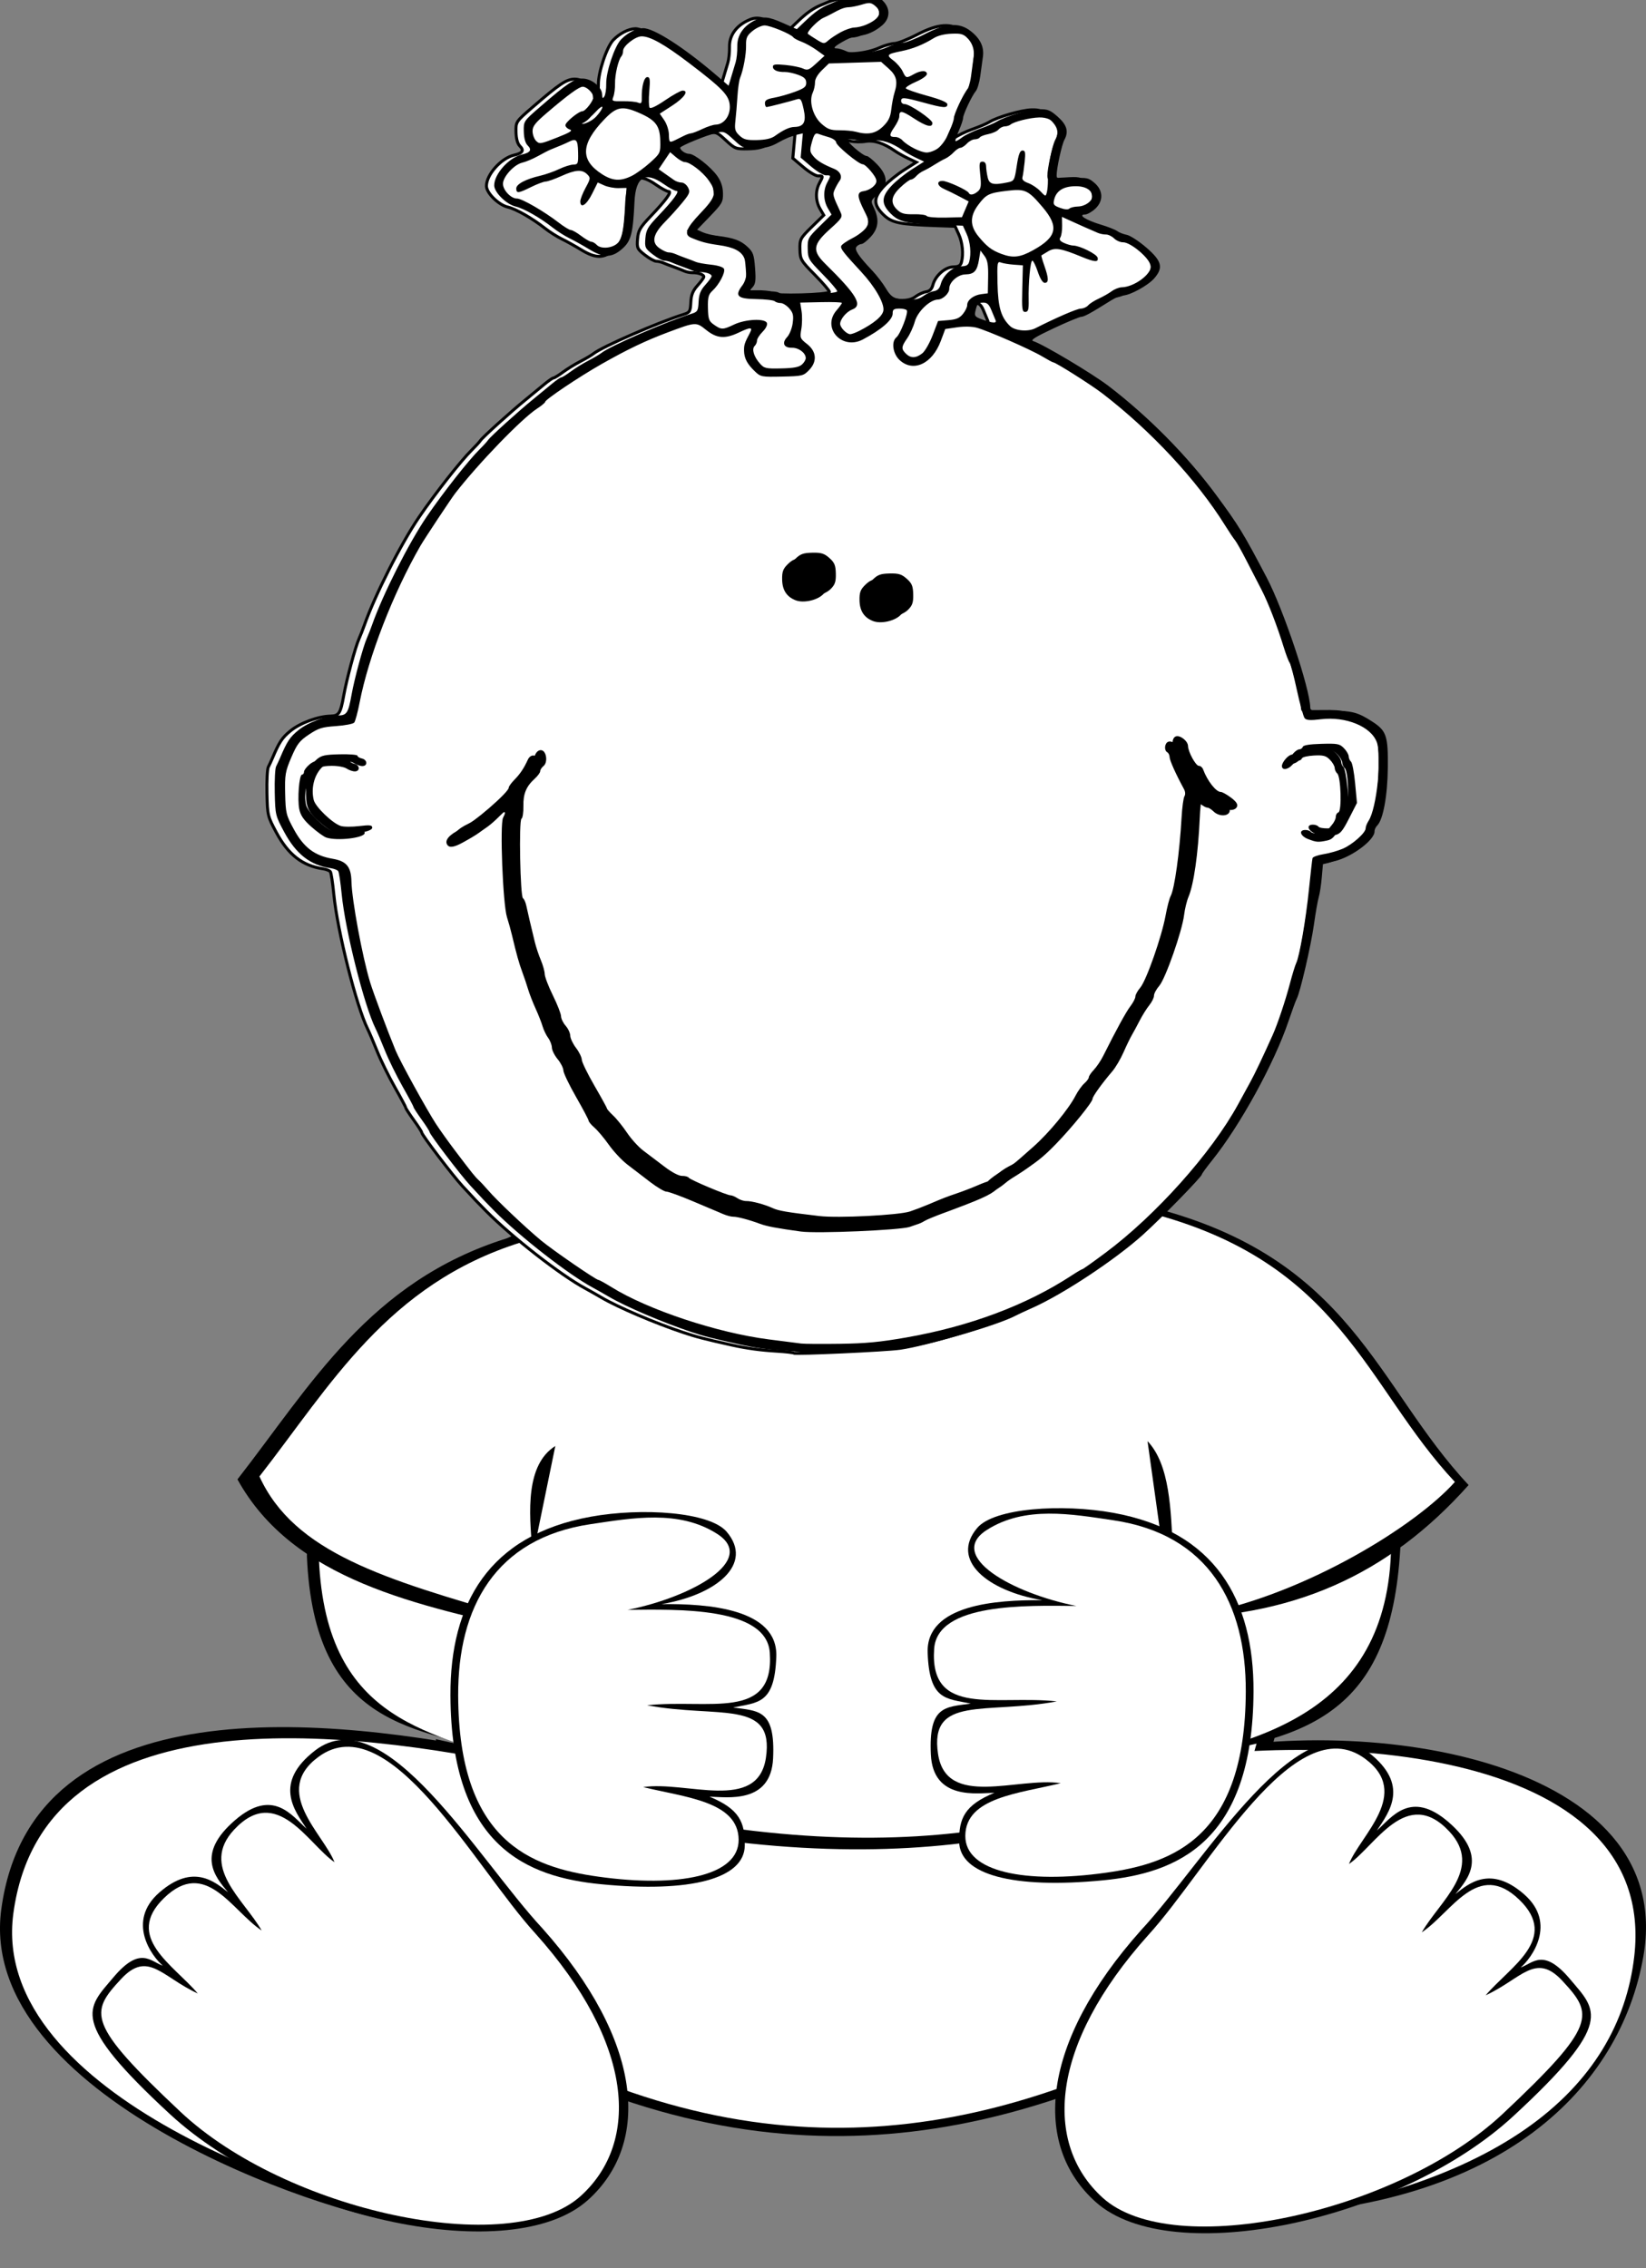
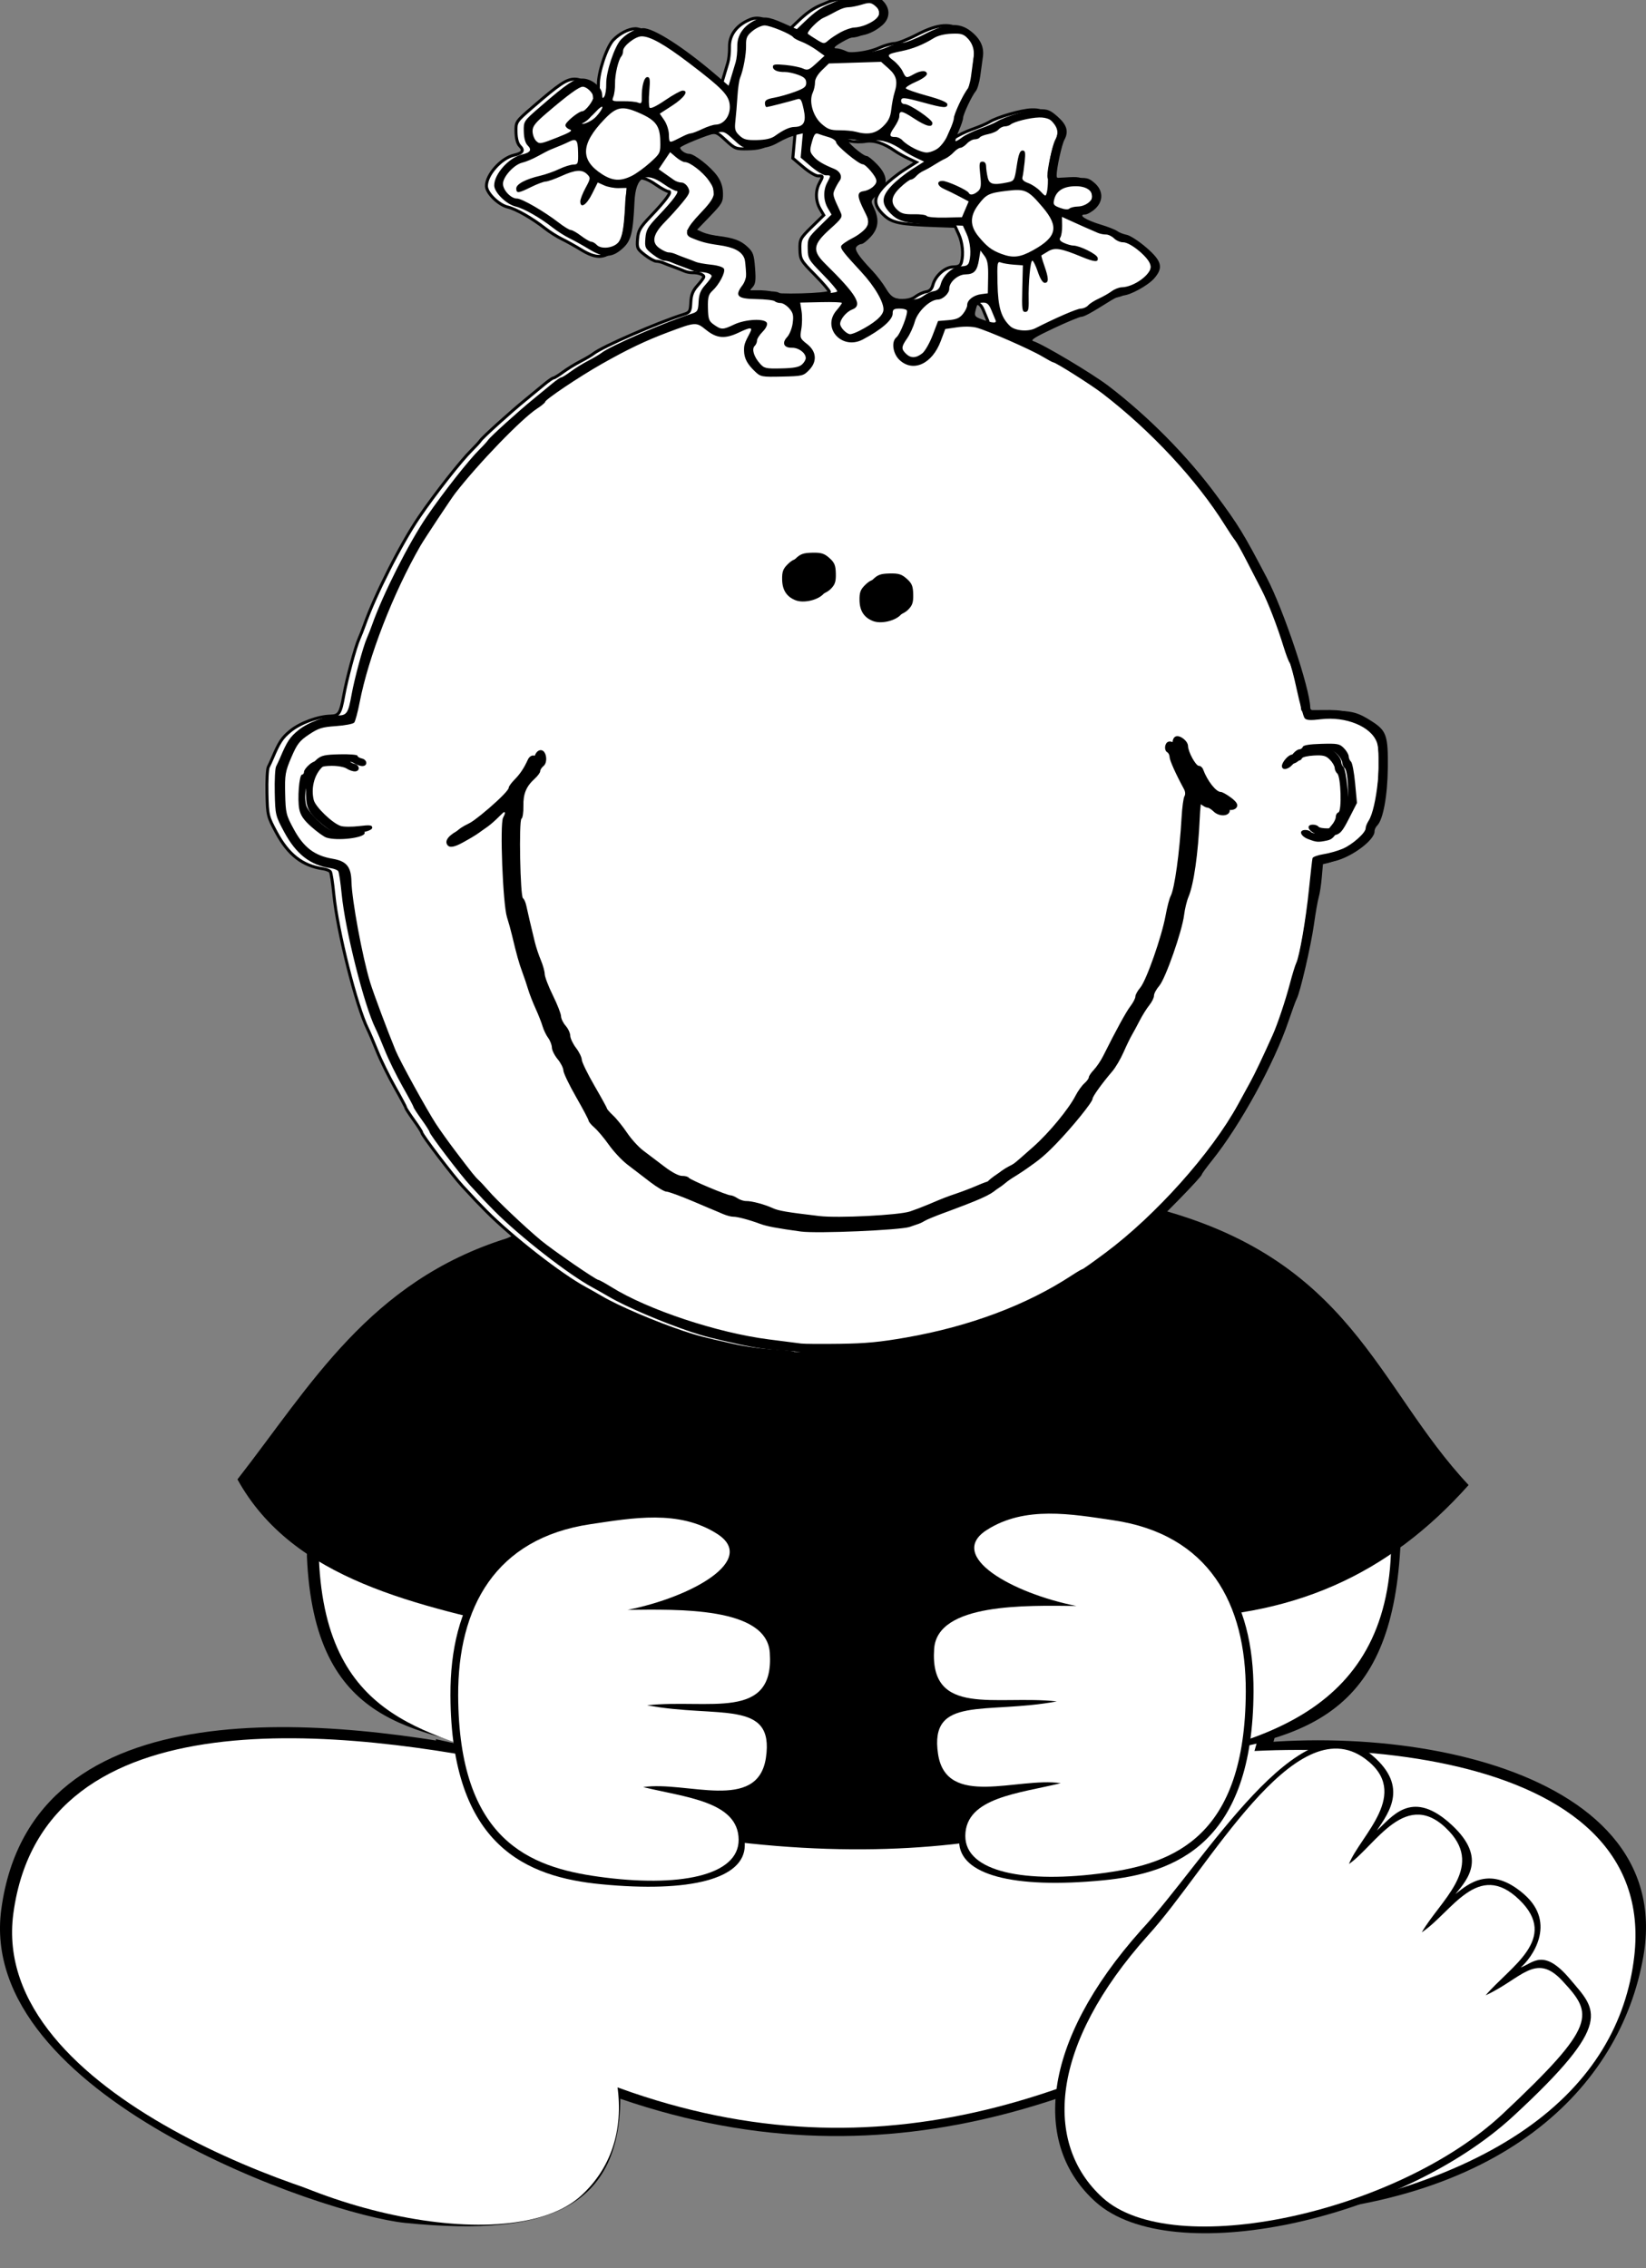
<svg xmlns="http://www.w3.org/2000/svg" xmlns:ns1="http://sodipodi.sourceforge.net/DTD/sodipodi-0.dtd" xmlns:ns2="http://www.inkscape.org/namespaces/inkscape" xmlns:xlink="http://www.w3.org/1999/xlink" width="552.726" height="761.765" id="svg2" ns1:version="0.32" ns2:version="0.48.1 " version="1.0" ns1:docname="baby_girl_sitting_black_white_line_art_coloring_book_colouring.svg" ns2:output_extension="org.inkscape.output.svg.inkscape" ns2:export-filename="D:\Documents and Settings\Joanna\My Documents\My Pictures\graph_vector\baby_girl_crawling_1.png" ns2:export-xdpi="152" ns2:export-ydpi="152">
  <rect width="100%" height="100%" fill="#808080" stroke="none" />
  <defs id="defs4">
    <linearGradient ns2:collect="always" id="linearGradient7416">
      <stop style="stop-color:#daab9b;stop-opacity:1;" offset="0" id="stop7418" />
      <stop style="stop-color:#daab9b;stop-opacity:0;" offset="1" id="stop7420" />
    </linearGradient>
    <radialGradient ns2:collect="always" xlink:href="#linearGradient7416" id="radialGradient3973" gradientUnits="userSpaceOnUse" cx="119.286" cy="400.219" fx="119.286" fy="400.219" r="52.143" />
    <radialGradient ns2:collect="always" xlink:href="#linearGradient7416" id="radialGradient3975" gradientUnits="userSpaceOnUse" cx="119.286" cy="400.219" fx="119.286" fy="400.219" r="52.143" />
  </defs>
  <ns1:namedview id="base" pagecolor="#ffffff" bordercolor="#666666" borderopacity="1.0" gridtolerance="1" guidetolerance="10" objecttolerance="10" ns2:pageopacity="0.0" ns2:pageshadow="2" ns2:zoom="0.76447926" ns2:cx="344.98361" ns2:cy="293.50002" ns2:document-units="px" ns2:current-layer="layer4" ns2:window-width="1089" ns2:window-height="912" ns2:window-x="824" ns2:window-y="92" width="750px" height="750px" borderlayer="true" showgrid="true" ns2:grid-bbox="false" ns2:window-maximized="0">
    <ns2:grid id="GridFromPre046Settings" type="xygrid" originx="0px" originy="0px" spacingx="2px" spacingy="2px" color="#0000ff" empcolor="#0000ff" opacity="0.2" empopacity="0.4" empspacing="5" />
  </ns1:namedview>
  <g ns2:groupmode="layer" id="layer4" ns2:label="najwyz" transform="translate(-126.13,52.897)">
    <path ns1:nodetypes="cccssccsscsss" id="path15659" d="M 325.469,354.218 C 285.359,369.649 229.35,390.223 229.189,469.777 C 231.632,527.284 265.701,527.933 298.614,536.427 C 236.971,523.495 136.854,512.336 126.57,588.246 C 118.075,650.946 235.243,690.93 262.239,693.625 C 311.97,698.589 337.427,688.01 334.168,644.022 C 399.315,669.332 440.699,656.901 483.63,642.714 C 484.667,693.676 518.632,692.023 548.368,691.044 C 630.211,688.391 670.286,648.35 677.983,604.062 C 689.369,538.549 586.74,521.871 522.605,536.427 C 573.201,531.606 596.28,516.427 596.67,456.82 C 597.085,393.503 544.189,356.394 478.201,344.96 C 414.552,333.932 356.144,342.417 325.469,354.218 z " style="fill:#000000;fill-opacity:1;fill-rule:evenodd;stroke:none;stroke-width:1.018px;stroke-linecap:butt;stroke-linejoin:miter;stroke-opacity:1" />
    <path ns1:nodetypes="ccccc" id="path19543" d="M 272.448,531.158 C 279.568,558.337 291.174,580.389 281.173,627.134 C 379.37,684.586 460.097,668.281 535.17,628.103 C 525.285,589.011 545.896,561.356 554.559,529.219 C 449.362,553.58 356.992,550.685 272.448,531.158 z " style="fill:#000000;fill-opacity:1;fill-rule:evenodd;stroke:none;stroke-width:1px;stroke-linecap:butt;stroke-linejoin:miter;stroke-opacity:1" />
    <path style="fill:#ffffff;fill-opacity:1;fill-rule:evenodd;stroke:none;stroke-width:1px;stroke-linecap:butt;stroke-linejoin:miter;stroke-opacity:1" d="M 324.144,358.9 C 284.751,374.055 233.377,392.445 233.219,470.576 C 235.619,527.054 272.712,528.6 303.219,540.576 C 242.679,527.875 140.719,515.099 130.619,589.651 C 122.276,651.229 236.705,687.929 263.219,690.576 C 312.06,695.451 336.42,683.776 333.219,640.576 C 397.201,665.433 441.056,654.508 483.219,640.576 C 488.466,685.37 505.455,696.975 534.527,694.035 C 629.916,684.389 669.751,648.123 674.894,604.275 C 683.302,532.6 567.115,527.188 503.219,540.576 C 551.092,533.57 595.27,520.986 593.219,460.576 C 590.833,390.301 538.952,360.129 474.144,348.9 C 411.633,338.069 354.269,347.311 324.144,358.9 z " id="path12728" ns1:nodetypes="cccssccsscsss" />
    <path style="fill:#ffffff;fill-opacity:1;fill-rule:evenodd;stroke:none;stroke-width:1px;stroke-linecap:butt;stroke-linejoin:miter;stroke-opacity:1" d="M 233.088,541.097 C 239.881,567.028 250.954,588.068 241.413,632.667 C 335.101,687.483 412.123,671.926 483.75,633.592 C 474.319,596.295 493.984,569.909 502.249,539.247 C 401.881,562.49 313.751,559.728 233.088,541.097 z " id="path18572" transform="translate(45.835,-6.596)" ns1:nodetypes="ccccc" />
    <path ns1:nodetypes="ccccccccc" id="path16632" d="M 296.363,362.946 C 250.104,377.419 230.372,412.524 205.867,443.916 C 224.515,477.74 265.928,486.27 306.841,495.356 L 284.932,546.795 C 410.396,584.026 477.116,565.883 532.494,543.04 L 515.348,490.565 C 559.972,490.947 592.447,475.92 619.29,445.821 C 588.224,412.736 580.175,369.58 512.6,352.467 C 454.356,324.893 366.958,330.338 296.363,362.946 z " style="fill:#000000;fill-opacity:1;fill-rule:evenodd;stroke:none;stroke-width:1.03px;stroke-linecap:butt;stroke-linejoin:miter;stroke-opacity:1" />
-     <path style="fill:#ffffff;fill-opacity:1;fill-rule:evenodd;stroke:none;stroke-width:1px;stroke-linecap:butt;stroke-linejoin:miter;stroke-opacity:1" d="M 255.287,370.906 C 210.37,384.959 191.211,419.045 167.416,449.527 C 179.086,475.105 209.363,484.078 252.807,496.589 C 270.827,501.779 246.906,451.896 266.769,439.303 L 244.187,549.422 C 366.012,585.572 427.203,569.752 480.975,547.572 L 465.634,437.677 C 480.758,453.56 466.687,499.284 485.126,495.522 C 519.586,488.492 555.813,465.99 568.846,451.377 C 538.68,419.251 530.865,377.348 465.251,360.731 C 408.696,333.957 323.834,339.244 255.287,370.906 z " id="path16630" transform="translate(45.835,-6.596)" ns1:nodetypes="ccsccccsccc" />
-     <path ns2:connector-curvature="0" ns1:nodetypes="ccscscscsss" id="path12732" d="m 323.513,685.981 c 21.365,-19.153 18.486,-53.475 -15.235,-91.273 -21.716,-23.34 -53.111,-77.772 -76.396,-59.701 -14.041,10.897 -6.889,20.056 -2.805,26.227 -5.025,-4.503 -11.367,-13.768 -24.011,-2.871 -13.256,11.425 -6.758,18.971 -2.353,24.217 -4.345,-3.423 -11.664,-9.876 -23.055,0.056 -11.239,9.8 -2.445,21.577 1.146,24.596 -4.159,-1.418 -7.6,-6.77 -16.598,3.928 -8.85,10.522 -15.188,14.372 19.055,45.987 38.062,35.141 114.793,51.656 140.252,28.832 z" style="fill:#000000;fill-opacity:1;fill-rule:evenodd;stroke:none" />
    <path ns2:connector-curvature="0" style="fill:#ffffff;fill-opacity:1;fill-rule:evenodd;stroke:none" d="m 321.226,684.5 c 19.857,-18.109 17.789,-51.177 -15.375,-88.15 -20.183,-22.067 -49.064,-76.703 -72.775,-59.25 -15.823,11.647 1.62,25.773 5.375,35.375 -8.861,-6.062 -19.337,-26.338 -33.7,-10.925 -11.588,12.435 3.198,23.328 9.25,33.874 -10.07,-6.683 -18.77,-24.5 -32.775,-10.925 -13.552,13.136 3.159,22.428 11.331,32.081 -12.099,-5.579 -16.739,-14.611 -25.781,-4.856 -10.431,11.253 -11.825,14.735 20,44.625 35.375,33.224 110.788,49.729 134.45,28.15 z" id="path12730" ns1:nodetypes="ccscscscsss" />
    <path ns2:connector-curvature="0" style="fill:#000000;fill-opacity:1;fill-rule:evenodd;stroke:none" d="m 494.053,686.59 c -21.365,-19.153 -18.486,-53.475 15.235,-91.273 21.716,-23.34 53.111,-77.772 76.396,-59.701 14.041,10.897 6.889,20.056 2.805,26.227 5.025,-4.503 11.367,-13.768 24.011,-2.871 13.256,11.425 6.758,18.971 2.353,24.217 4.345,-3.423 11.664,-9.876 23.055,0.056 11.239,9.8 2.445,21.577 -1.146,24.596 4.159,-1.418 7.6,-6.77 16.598,3.928 8.85,10.522 15.188,14.372 -19.055,45.987 -38.062,35.141 -114.793,51.656 -140.252,28.832 z" id="path14678" ns1:nodetypes="ccscscscsss" />
    <path ns2:connector-curvature="0" ns1:nodetypes="ccscscscsss" id="path14680" d="m 496.339,685.109 c -19.857,-18.109 -17.789,-51.177 15.375,-88.15 20.183,-22.067 49.064,-76.703 72.775,-59.25 15.823,11.647 -1.62,25.773 -5.375,35.375 8.861,-6.062 19.337,-26.338 33.7,-10.925 11.588,12.435 -3.198,23.328 -9.25,33.874 10.07,-6.683 18.77,-24.5 32.775,-10.925 13.552,13.136 -3.159,22.428 -11.331,32.081 12.099,-5.579 16.739,-14.611 25.781,-4.856 10.431,11.253 11.825,14.735 -20,44.625 -35.375,33.224 -110.788,49.729 -134.45,28.15 z" style="fill:#ffffff;fill-opacity:1;fill-rule:evenodd;stroke:none" />
    <path ns1:nodetypes="cscscsssssc" id="path14684" d="M 348.297,485.808 C 363.738,485.638 387.366,487.28 386.811,503.425 C 386.257,519.516 380.665,518.76 372.325,520.527 C 380.977,521.749 386.51,521.176 385.733,537.63 C 385.004,553.064 370.119,550.585 364.38,550.474 C 374.373,554.611 376.335,559.009 376.228,566.922 C 376.074,578.011 358.104,582.802 327.952,579.878 C 303.357,577.493 277.594,567.404 277.387,516.464 C 277.261,485.656 290.285,462.657 324.489,456.46 C 341.753,453.331 364.459,454.839 370.138,461.504 C 379.354,472.32 366.78,482.685 348.297,485.808 z " style="fill:#000000;fill-opacity:1;fill-rule:evenodd;stroke:none;stroke-width:1.043px;stroke-linecap:butt;stroke-linejoin:miter;stroke-opacity:1" />
    <path style="fill:#ffffff;fill-opacity:1;fill-rule:evenodd;stroke:none;stroke-width:1px;stroke-linecap:butt;stroke-linejoin:miter;stroke-opacity:1" d="M 336.883,487.737 C 353.7,487.574 383.563,486.669 384.628,502.126 C 386.244,525.269 363.946,517.556 343.423,519.785 C 367.305,524.254 386.309,517.564 383.32,537.444 C 380.556,555.823 356.597,545.099 342.115,547.255 C 356.035,550.703 374.063,551.991 374.163,564.914 C 374.258,577.119 353.934,581.087 327.072,577.341 C 304.268,574.161 280.175,565.376 279.981,516.515 C 279.864,486.964 292.412,463.692 324.456,458.96 C 338.402,456.9 354.123,453.992 366.969,462.23 C 380.638,470.996 358.36,483.487 336.883,487.737 z " id="path14682" ns1:nodetypes="cscscsssssc" />
    <path style="fill:#000000;fill-opacity:1;fill-rule:evenodd;stroke:none;stroke-width:1.043px;stroke-linecap:butt;stroke-linejoin:miter;stroke-opacity:1" d="M 476.149,484.5 C 460.707,484.33 437.08,485.971 437.635,502.117 C 438.189,518.208 443.781,517.452 452.121,519.219 C 443.468,520.441 437.936,519.868 438.713,536.322 C 439.441,551.756 454.326,549.277 460.066,549.166 C 450.073,553.303 448.111,557.701 448.218,565.614 C 448.372,576.703 466.342,581.494 496.494,578.57 C 521.089,576.184 546.851,566.096 547.059,515.156 C 547.185,484.348 534.16,461.349 499.957,455.151 C 482.693,452.023 459.987,453.531 454.308,460.196 C 445.092,471.012 457.665,481.377 476.149,484.5 z " id="path15655" ns1:nodetypes="cscscsssssc" />
    <path ns1:nodetypes="cscscsssssc" id="path15657" d="M 487.563,486.429 C 470.746,486.266 440.882,485.361 439.818,500.818 C 438.201,523.961 460.499,516.248 481.022,518.477 C 457.14,522.946 438.136,516.256 441.126,536.136 C 443.89,554.515 467.849,543.791 482.33,545.947 C 468.411,549.394 450.383,550.683 450.282,563.606 C 450.188,575.811 470.511,579.779 497.373,576.033 C 520.178,572.853 544.271,564.068 544.464,515.207 C 544.581,485.656 532.034,462.384 499.99,457.652 C 486.043,455.592 470.322,452.684 457.477,460.922 C 443.808,469.688 466.085,482.179 487.563,486.429 z " style="fill:#ffffff;fill-opacity:1;fill-rule:evenodd;stroke:none;stroke-width:1px;stroke-linecap:butt;stroke-linejoin:miter;stroke-opacity:1" />
    <path ns2:connector-curvature="0" style="fill:#ffffff;fill-opacity:1;stroke:#000000" d="m 415.844,-54.47 c -0.483,0.021 -1.049,0.1 -1.748,0.21 -6.318,1.001 -8.322,1.42 -9.757,2.019 -0.804,0.335 -1.956,0.814 -2.559,1.065 -2.577,1.073 -4.715,2.577 -7.608,5.338 l -3.094,2.943 -4.542,-2.023 c -5.108,-2.261 -6.707,-2.414 -9.684,-0.9 -3.772,1.919 -5.838,5.043 -5.757,8.686 0.04,1.801 -0.217,4.187 -0.551,5.289 -0.334,1.102 -0.993,3.334 -1.481,4.966 l -0.88,2.958 -4.208,-3.596 c -10.921,-9.357 -21.001,-15.813 -24.567,-15.734 -2.242,0.05 -5.237,1.596 -7.342,3.788 -2.187,2.276 -5.071,10.898 -4.996,14.932 0.033,1.756 -0.241,3.643 -0.621,4.218 -0.546,0.824 -0.714,0.674 -0.754,-0.713 -0.072,-2.527 -3.651,-5.367 -6.691,-5.299 -2.7,0.06 -5.043,1.633 -14.066,9.45 -5.603,4.854 -5.612,4.868 -5.534,8.338 0.049,2.221 0.509,3.912 1.28,4.669 1.523,1.497 0.946,2.416 -1.915,3.067 -4.364,0.993 -9.378,6.631 -9.293,10.438 0.052,2.327 4.114,6.293 7.167,7.005 2.761,0.644 8.245,3.789 12.474,7.123 1.531,1.207 4.057,2.808 5.614,3.564 1.557,0.757 4.509,2.395 6.562,3.651 4.918,3.008 7.693,2.966 11.228,-0.185 2.909,-2.593 3.56,-5.095 4.056,-15.727 0.391,-8.387 3.583,-10.341 9.785,-5.966 1.811,1.277 3.737,2.316 4.272,2.307 1.261,-0.019 -0.884,2.924 -6.155,8.459 -3.433,3.606 -4.035,4.66 -4.262,7.473 -0.248,3.066 -0.094,3.391 2.472,5.393 1.505,1.174 3.229,2.116 3.829,2.103 0.6,-0.013 1.676,0.251 2.388,0.569 0.712,0.318 2.308,0.92 3.536,1.359 1.228,0.438 2.801,1.063 3.513,1.38 0.712,0.318 1.95,0.557 2.733,0.54 1.913,-0.043 3.773,0.629 3.789,1.353 0.007,0.324 -0.939,1.632 -2.103,2.921 -1.6,1.772 -2.154,3.166 -2.272,5.692 -0.142,3.036 -0.357,3.399 -2.355,4.02 -8.534,2.653 -27.423,10.871 -30.335,13.201 -0.598,0.479 -2.564,1.65 -4.371,2.585 -1.806,0.936 -4.458,2.557 -5.893,3.627 -1.435,1.07 -2.872,1.951 -3.185,1.958 -0.314,0.007 -1.755,1.024 -3.202,2.238 -1.447,1.214 -4.235,3.515 -6.206,5.114 -4.856,3.94 -14.377,12.549 -15.103,13.656 -0.324,0.494 -1.628,1.912 -2.882,3.153 -3.728,3.686 -12.287,14.585 -17.719,22.551 -6.04,8.857 -14.812,26.171 -18.404,36.379 -0.468,1.332 -1.264,3.357 -1.768,4.501 -1.273,2.89 -4.15,13.609 -5.113,18.989 -1.095,6.121 -1.615,6.9 -4.504,6.964 -4.159,0.092 -10.124,2.301 -13.382,4.952 -2.832,2.304 -3.759,3.715 -6.092,9.208 -0.405,0.953 -1.021,2.284 -1.364,2.947 -0.344,0.663 -0.543,4.632 -0.45,8.826 0.165,7.446 0.236,7.753 3.176,13.206 4.016,7.448 8.77,11.135 15.63,12.136 1.115,0.163 2.226,0.617 2.49,0.996 0.264,0.378 0.791,3.822 1.162,7.653 1.171,12.107 7.558,37.498 11.359,45.156 0.556,1.12 1.99,4.486 3.188,7.479 1.197,2.993 3.852,8.402 5.894,12.009 2.042,3.607 3.725,6.761 3.73,6.995 0.005,0.235 1.209,2.09 2.675,4.123 1.466,2.033 2.67,3.909 2.676,4.187 0.018,0.79 10.334,14.356 13.685,17.992 4.193,4.551 5.035,5.427 7.935,8.36 8.595,8.691 25.062,21.543 33.258,25.944 1.184,0.636 3.651,2.032 5.466,3.096 5.587,3.275 17.869,8.517 27.499,11.744 4.313,1.445 6.886,2.125 16.331,4.227 4.907,1.092 9.698,1.735 15.014,2.047 2.929,0.172 5.504,0.463 5.711,0.645 0.504,0.444 31.099,-0.95 35.759,-1.631 8.798,-1.286 30.713,-7.804 36.178,-10.756 0.667,-0.36 3.181,-1.539 5.593,-2.612 10.359,-4.61 27.86,-16.199 37.208,-24.636 6.346,-5.728 19.715,-19.422 19.709,-20.193 -0.002,-0.235 1.548,-2.351 3.425,-4.688 9.427,-11.741 20.854,-32.576 25.624,-46.685 1.219,-3.607 2.492,-7.037 2.806,-7.612 1.13,-2.067 4.774,-17.755 5.767,-24.838 0.558,-3.976 1.273,-8.162 1.615,-9.302 0.342,-1.14 0.813,-4.106 1.029,-6.608 l 0.383,-4.556 3.924,-0.902 c 5.741,-1.328 13.463,-7.082 13.409,-9.993 -0.011,-0.585 0.383,-1.468 0.879,-1.95 2.009,-1.95 3.486,-10.068 3.578,-19.598 0.1,-10.453 -0.477,-12.21 -5.043,-15.203 -4.988,-3.269 -7.097,-3.82 -14.151,-3.696 -6.165,0.108 -6.825,-0.016 -6.853,-1.178 -0.154,-6.503 -8.992,-32.873 -14.599,-43.561 -7.832,-14.931 -9.387,-17.467 -16.945,-27.722 -9.688,-13.145 -22.746,-26.372 -36.171,-36.646 -5.47,-4.187 -22.205,-14.156 -25.336,-15.095 -1.02,-0.306 0.779,-1.422 6.847,-4.27 4.52,-2.122 8.7,-3.883 9.3,-3.896 1.003,-0.022 3.259,-1.267 10.071,-5.543 1.403,-0.881 3.216,-1.616 4.023,-1.634 2.353,-0.052 8.379,-3.346 10.436,-5.723 3.123,-3.61 2.54,-5.834 -2.675,-10.343 -2.452,-2.12 -5.401,-4.045 -6.553,-4.273 -1.152,-0.228 -2.591,-0.79 -3.211,-1.258 -0.619,-0.469 -3.124,-1.459 -5.561,-2.193 -4.894,-1.473 -7.789,-3.323 -5.287,-3.379 0.775,-0.017 2.325,-0.882 3.44,-1.921 2.829,-2.636 2.721,-6.161 -0.263,-8.703 -2.03,-1.73 -2.53,-1.832 -7.414,-1.508 -4.83,0.32 -5.232,0.224 -5.259,-1.041 -0.046,-2.188 1.724,-10.302 2.595,-11.898 1.504,-2.753 0.846,-5.006 -2.225,-7.737 -2.52,-2.241 -3.36,-2.606 -6.191,-2.544 -3.419,0.076 -11.548,2.442 -14.254,4.135 -0.859,0.538 -3.412,1.607 -5.666,2.4 -2.255,0.793 -4.962,2.109 -6.024,2.922 -1.062,0.813 -2.056,1.366 -2.21,1.229 -0.154,-0.137 0.362,-1.721 1.144,-3.522 0.782,-1.801 1.417,-3.674 1.406,-4.171 -0.026,-1.165 2.971,-7.584 4.249,-9.082 0.54,-0.633 1.236,-2.894 1.526,-5.032 0.29,-2.138 0.671,-5.065 0.87,-6.497 0.462,-3.322 -0.846,-6.108 -4.09,-8.639 -3.852,-3.005 -8.263,-2.714 -15.453,1.03 -3.03,1.577 -6.396,2.901 -7.477,2.933 -1.081,0.032 -3.325,0.658 -4.974,1.397 -4.404,1.976 -11.149,2.671 -13.807,1.422 -1.175,-0.552 -2.653,-0.992 -3.297,-0.978 -1.504,0.033 -0.587,-0.819 2.96,-2.747 1.516,-0.824 3.55,-1.516 4.532,-1.538 2.443,-0.054 5.496,-1.415 7.879,-3.521 2.815,-2.487 2.659,-6.049 -0.353,-8.615 -1.469,-1.251 -2.186,-1.656 -3.633,-1.592 z m -90.242,37.633 c 0.116,-0.018 0.185,0.022 0.188,0.146 0.011,0.495 -0.931,1.914 -2.098,3.157 -1.892,2.015 -5.913,3.377 -4.807,1.63 0.242,-0.383 0.871,-0.706 1.414,-0.718 0.543,-0.012 1.99,-1.134 3.22,-2.495 0.922,-1.021 1.736,-1.665 2.084,-1.719 z m 40.065,8.461 c 1.218,-0.05 2.007,0.565 4.209,2.609 3.057,2.838 3.365,2.95 7.49,2.858 3.322,-0.074 5.074,-0.513 7.613,-1.971 1.809,-1.039 4.356,-2.154 5.688,-2.464 l 2.433,-0.547 -0.371,4.062 -0.371,4.062 3.526,2.989 c 1.929,1.644 4.151,2.975 4.955,2.957 1.752,-0.039 1.763,-0.015 0.425,2.5 -1.376,2.586 -1.269,5.983 0.26,8.595 l 1.223,2.096 -4.041,3.951 c -3.856,3.789 -4.036,4.147 -3.961,7.531 0.075,3.383 0.303,3.775 4.987,8.533 2.699,2.742 4.915,5.32 4.925,5.746 0.022,1.002 -18.86,1.505 -19.546,0.52 -0.259,-0.372 -2.664,-0.627 -5.34,-0.568 -4.779,0.106 -4.854,0.094 -3.603,-1.25 1.04,-1.117 1.215,-2.3 0.893,-6.498 -0.349,-4.555 -0.645,-5.374 -2.581,-7.171 -2.287,-2.124 -4.634,-2.99 -9.975,-3.639 -1.763,-0.214 -4.036,-0.753 -5.055,-1.218 l -1.864,-0.859 4.397,-4.538 c 4.055,-4.214 4.368,-4.781 4.303,-7.732 -0.049,-2.187 -0.661,-4.012 -1.928,-5.791 -2.199,-3.09 -7.758,-7.464 -9.437,-7.426 -1.213,0.027 -2.979,-1.189 -2.998,-2.057 -0.013,-0.573 8.87,-4.201 12.319,-5.036 0.565,-0.137 1.019,-0.229 1.424,-0.246 z m 42.746,2.482 c 0.627,-0.078 1.964,0.075 3.191,0.358 1.402,0.324 3.745,0.372 5.215,0.12 2.772,-0.475 6.098,0.61 9.804,3.193 1.01,0.703 3.032,1.841 4.508,2.538 l 2.681,1.27 -4.139,2.644 c -2.28,1.448 -5.345,3.926 -6.82,5.514 -3.49,3.756 -3.502,6.124 -0.043,9.482 2.801,2.719 5.35,3.244 18.002,3.675 l 6.047,0.209 1.213,2.676 c 1.259,2.756 1.648,6.61 0.923,9.353 -0.317,1.2 -0.957,1.566 -2.778,1.606 -2.764,0.061 -6.015,2.958 -6.83,6.072 -0.363,1.386 -1.055,2.089 -2.279,2.281 -0.971,0.153 -2.574,0.883 -3.539,1.623 -1.757,1.347 -4.412,1.607 -8.56,0.877 -1.657,-0.292 -2.673,-1.152 -4.02,-3.428 -0.991,-1.674 -3.039,-4.361 -4.561,-5.969 -4.707,-4.973 -6.102,-7.086 -5.299,-8.054 0.399,-0.481 1.147,-0.883 1.664,-0.895 0.517,-0.011 1.944,-1.133 3.173,-2.494 2.542,-2.816 2.863,-5.757 1.008,-9.653 -1.13,-2.373 -1.119,-2.426 1.375,-4.556 3.523,-3.009 3.414,-6.177 -0.316,-10.053 -1.487,-1.545 -3.045,-2.807 -3.476,-2.797 -1.269,0.028 -7.308,-5.223 -6.373,-5.542 0.059,-0.02 0.14,-0.037 0.23,-0.048 z m 45.293,54.826 c 1.242,-0.028 1.921,0.597 2.708,2.514 0.576,1.403 1.214,2.933 1.413,3.4 0.464,1.088 -0.938,1.023 -4.433,-0.223 -2.453,-0.874 -2.717,-1.205 -2.346,-2.801 0.605,-2.599 0.82,-2.85 2.657,-2.89 z" id="path3761" />
    <path ns2:connector-curvature="0" style="fill:#000000;fill-opacity:1" d="m 395.115,360.694 c -8.237,-1.132 -11.531,-1.756 -13.865,-2.629 -3.538,-1.322 -7.571,-2.385 -8.932,-2.355 -0.648,0.014 -2.128,-0.373 -3.288,-0.86 -1.16,-0.488 -5.664,-2.395 -10.009,-4.239 -4.345,-1.844 -8.443,-3.34 -9.107,-3.326 -0.664,0.015 -3.154,-1.463 -5.533,-3.284 -2.379,-1.821 -5.806,-4.447 -7.616,-5.837 -1.81,-1.389 -4.582,-4.351 -6.161,-6.581 -1.579,-2.23 -3.751,-4.819 -4.827,-5.753 -1.076,-0.934 -1.969,-1.995 -1.984,-2.358 -0.015,-0.363 -1.922,-3.968 -4.237,-8.012 -2.316,-4.044 -4.226,-8.034 -4.244,-8.867 -0.018,-0.833 -0.887,-2.543 -1.93,-3.799 -1.043,-1.256 -1.912,-3.006 -1.932,-3.89 -0.02,-0.883 -0.584,-2.348 -1.253,-3.255 -0.67,-0.907 -1.51,-2.654 -1.868,-3.881 -0.357,-1.227 -1.416,-3.914 -2.353,-5.969 -0.937,-2.055 -2.066,-4.965 -2.511,-6.465 -0.445,-1.5 -1.322,-4.106 -1.95,-5.791 -1.109,-2.975 -1.936,-5.93 -3.436,-12.278 -0.399,-1.69 -1.166,-4.453 -1.704,-6.139 -1.387,-4.349 -2.442,-31.346 -1.307,-33.425 1.578,-2.889 -0.012,-2.402 -3.525,1.08 -3.424,3.394 -4.807,4.397 -10.013,7.266 -2.898,1.597 -4.458,1.84 -5.177,0.808 -1.061,-1.522 0.595,-3.473 4.537,-5.343 4.025,-1.911 16.108,-12.357 16.074,-13.896 -0.009,-0.384 0.837,-1.564 1.88,-2.622 1.927,-1.956 3.202,-3.858 4.525,-6.752 0.448,-0.981 1.242,-1.533 2.03,-1.412 1.726,0.265 2.234,4.086 0.707,5.319 -0.619,0.5 -1.116,1.28 -1.106,1.734 0.01,0.454 -0.826,1.593 -1.859,2.531 -2.855,2.594 -3.876,5.082 -3.784,9.224 0.046,2.072 -0.244,3.965 -0.645,4.207 -0.916,0.554 -0.424,26.2 0.512,26.71 0.365,0.199 0.876,1.365 1.134,2.589 0.478,2.266 1.492,6.596 2.84,12.126 0.412,1.69 1.318,4.411 2.013,6.047 0.695,1.636 1.282,3.739 1.302,4.672 0.021,0.933 1.255,4.165 2.743,7.181 1.488,3.016 2.72,6.159 2.738,6.985 0.018,0.826 0.715,2.272 1.547,3.213 0.833,0.941 1.53,2.44 1.55,3.331 0.02,0.891 0.891,2.736 1.936,4.102 1.045,1.366 1.915,3.142 1.933,3.947 0.018,0.805 1.932,4.742 4.254,8.75 2.322,4.008 4.225,7.469 4.23,7.691 0.005,0.223 0.942,1.28 2.082,2.35 1.14,1.07 3.233,3.672 4.65,5.783 1.418,2.111 3.884,4.813 5.482,6.005 1.597,1.192 4.767,3.593 7.044,5.335 2.485,1.902 4.857,3.152 5.933,3.128 0.986,-0.022 1.993,0.248 2.238,0.599 0.519,0.744 12.809,5.92 14.067,5.924 0.468,0.002 1.505,0.442 2.305,0.978 0.8,0.536 2.114,0.961 2.921,0.943 1.836,-0.041 6.11,1.096 8.868,2.358 2.029,0.929 4.685,1.382 15.695,2.68 6.302,0.743 26.642,-0.285 30.444,-1.538 1.492,-0.492 4.194,-1.521 6.004,-2.287 5.49,-2.324 6.083,-2.555 9.878,-3.849 2.014,-0.687 5.057,-1.859 6.761,-2.606 1.704,-0.746 3.376,-1.363 3.716,-1.371 0.339,-0.008 1.404,-0.833 2.366,-1.835 0.962,-1.002 2.97,-2.438 4.463,-3.191 2.919,-1.473 3.497,-1.923 10.857,-8.465 5.218,-4.638 11.784,-12.6 14.078,-17.072 0.784,-1.527 2.111,-3.381 2.949,-4.119 0.839,-0.738 1.518,-1.663 1.509,-2.055 -0.009,-0.393 0.749,-1.52 1.684,-2.505 0.935,-0.985 2.326,-3.041 3.091,-4.568 4.531,-9.042 7.708,-14.85 9.192,-16.803 0.929,-1.222 1.679,-2.682 1.667,-3.245 -0.013,-0.562 0.73,-1.912 1.651,-3 2.038,-2.408 7.193,-17.091 8.487,-24.174 0.518,-2.838 1.283,-5.783 1.699,-6.545 1.313,-2.403 3.005,-14.561 3.681,-26.439 0.193,-3.402 0.631,-6.607 0.972,-7.122 0.362,-0.548 0.288,-1.545 -0.179,-2.398 -2.632,-4.814 -4.787,-9.6 -4.811,-10.68 -0.015,-0.687 -0.364,-1.432 -0.775,-1.656 -1.157,-0.631 -0.939,-3.064 0.318,-3.544 1.415,-0.541 4.066,1.529 4.103,3.204 0.045,2.013 2.62,6.704 3.667,6.681 0.526,-0.012 1.153,0.515 1.395,1.17 1.429,3.875 4.371,7.625 5.955,7.589 0.452,-0.01 1.965,0.829 3.362,1.865 1.748,1.296 2.401,2.245 2.092,3.042 -0.614,1.587 -3.659,1.527 -5.32,-0.106 -0.751,-0.738 -1.703,-1.335 -2.115,-1.326 -0.412,0.009 -1.376,-0.487 -2.142,-1.103 -2.092,-1.683 -2.642,-0.495 -2.949,6.364 -0.536,11.998 -2.01,22.323 -3.787,26.51 -0.566,1.334 -1.23,4.075 -1.475,6.091 -0.661,5.425 -6.241,21.348 -8.326,23.758 -0.993,1.148 -1.794,2.639 -1.779,3.314 0.015,0.675 -0.694,2.119 -1.575,3.209 -0.881,1.09 -2.33,3.403 -3.22,5.14 -0.89,1.737 -2.079,3.941 -2.642,4.897 -0.563,0.956 -1.827,3.568 -2.808,5.804 -0.981,2.236 -2.675,5.105 -3.765,6.376 -3.446,4.021 -6.641,8.47 -6.624,9.223 0.024,1.062 -6.793,9.48 -12.211,15.082 -4.385,4.533 -6.86,6.488 -12.666,10.005 -1.294,0.784 -3.464,2.376 -4.822,3.539 -2.323,1.989 -5.5,3.407 -17.829,7.957 -2.818,1.04 -5.616,2.197 -6.216,2.57 -0.601,0.373 -1.422,0.792 -1.824,0.93 -0.403,0.138 -1.886,0.652 -3.296,1.143 -3.137,1.091 -31.181,2.288 -36.498,1.557 z" id="path3757" />
    <path ns2:connector-curvature="0" style="fill:#000000;fill-opacity:1" d="m 565.44,228.906 c -2.648,-1.002 -3.327,-3.021 -1.034,-3.072 0.787,-0.018 1.644,0.272 1.903,0.644 0.571,0.819 5.553,0.803 5.535,-0.018 -0.007,-0.32 0.635,-1.308 1.427,-2.196 0.792,-0.888 1.428,-2.159 1.413,-2.825 -0.015,-0.665 0.385,-1.348 0.889,-1.518 1.181,-0.397 0.84,-11.962 -0.385,-13.051 -0.464,-0.413 -0.856,-1.259 -0.869,-1.881 -0.014,-0.621 -0.734,-1.856 -1.6,-2.744 -1.316,-1.348 -2.199,-1.583 -5.36,-1.421 -2.082,0.106 -3.898,0.533 -4.036,0.948 -0.138,0.415 -0.648,0.763 -1.133,0.774 -0.485,0.011 -1.436,0.65 -2.114,1.42 -1.447,1.644 -3.45,1.89 -3.483,0.428 -0.029,-1.289 2.171,-3.831 3.338,-3.857 0.485,-0.011 1.005,-0.392 1.157,-0.848 0.183,-0.548 2.295,-0.885 6.247,-0.997 5.41,-0.153 6.119,-0.017 7.548,1.446 0.868,0.888 1.589,2.123 1.603,2.744 0.014,0.621 0.369,1.436 0.789,1.809 0.42,0.374 1.04,3.643 1.377,7.266 l 0.613,6.587 -2.643,5.181 c -2.241,4.392 -2.982,5.252 -4.872,5.647 -3.011,0.63 -3.511,0.593 -6.309,-0.467 z" id="path3755" />
    <path ns2:connector-curvature="0" style="fill:#000000;fill-opacity:1" d="m 235.656,228.359 c -0.848,-0.298 -3.096,-1.924 -4.996,-3.613 -2.552,-2.27 -3.604,-3.805 -4.029,-5.883 -0.69,-3.37 -0.039,-11.604 0.919,-11.625 0.373,-0.008 0.67,-0.422 0.659,-0.92 -0.011,-0.498 0.797,-1.597 1.796,-2.442 1.541,-1.304 2.711,-1.557 7.712,-1.668 3.243,-0.072 5.902,0.142 5.909,0.475 0.007,0.333 0.681,0.753 1.497,0.932 1.849,0.406 2.012,2.502 0.198,2.542 -0.734,0.016 -1.989,-0.409 -2.789,-0.946 -0.808,-0.542 -3.07,-0.949 -5.091,-0.916 -3.222,0.052 -3.898,0.336 -5.93,2.494 -2.467,2.619 -3.487,6.886 -2.568,10.742 0.551,2.311 6.268,7.821 9.072,8.742 0.962,0.316 3.73,0.338 6.151,0.048 3.64,-0.436 4.406,-0.347 4.425,0.51 0.037,1.679 -9.349,2.788 -12.936,1.528 z" id="path3753" />
    <path ns2:connector-curvature="0" style="fill:#000000;fill-opacity:1" d="m 419.342,155.688 c -3.009,-1.14 -4.504,-3.388 -4.581,-6.891 -0.061,-2.738 0.288,-3.695 1.929,-5.29 1.65,-1.604 2.647,-1.962 5.658,-2.029 3.011,-0.067 4.023,0.246 5.742,1.776 1.72,1.53 2.101,2.456 2.163,5.256 0.061,2.745 -0.286,3.75 -1.801,5.223 -2.025,1.969 -6.524,2.935 -9.11,1.955 z" id="path3751" />
    <path ns2:connector-curvature="0" style="fill:#000000;fill-opacity:1" d="m 393.356,148.716 c -3.009,-1.14 -4.504,-3.388 -4.581,-6.891 -0.061,-2.738 0.288,-3.695 1.929,-5.29 1.65,-1.604 2.647,-1.962 5.658,-2.029 3.011,-0.067 4.023,0.246 5.742,1.776 1.72,1.53 2.101,2.456 2.163,5.256 0.061,2.745 -0.286,3.75 -1.801,5.223 -2.025,1.969 -6.524,2.935 -9.11,1.955 z" id="path3749" />
    <path ns2:connector-curvature="0" style="fill:#000000;fill-opacity:1" d="m 395.267,401.32 c -0.207,-0.182 -2.773,-0.472 -5.702,-0.644 -5.316,-0.312 -10.116,-0.972 -15.023,-2.064 -9.444,-2.102 -12.018,-2.766 -16.33,-4.211 -9.63,-3.226 -21.916,-8.476 -27.503,-11.751 -1.814,-1.064 -4.267,-2.454 -5.451,-3.09 -8.196,-4.401 -24.673,-17.249 -33.268,-25.94 -2.901,-2.933 -3.742,-3.821 -7.935,-8.371 -3.351,-3.636 -13.667,-17.194 -13.684,-17.984 -0.006,-0.279 -1.211,-2.17 -2.677,-4.203 -1.466,-2.033 -2.67,-3.888 -2.675,-4.123 -0.005,-0.235 -1.68,-3.378 -3.723,-6.986 -2.042,-3.607 -4.693,-9.008 -5.89,-12.002 -1.197,-2.993 -2.632,-6.359 -3.188,-7.479 -3.801,-7.657 -10.191,-33.058 -11.362,-45.166 -0.371,-3.831 -0.89,-7.276 -1.153,-7.654 -0.264,-0.378 -1.392,-0.821 -2.506,-0.984 -6.86,-1.001 -11.611,-4.692 -15.627,-12.14 -2.94,-5.453 -3.015,-5.762 -3.18,-13.208 -0.093,-4.193 0.112,-8.167 0.456,-8.83 0.344,-0.663 0.956,-1.985 1.361,-2.938 2.333,-5.493 3.268,-6.905 6.1,-9.209 3.258,-2.651 9.229,-4.859 13.387,-4.952 2.889,-0.064 3.391,-0.842 4.486,-6.963 0.963,-5.38 3.861,-16.1 5.133,-18.989 0.504,-1.144 1.299,-3.169 1.768,-4.501 3.591,-10.208 12.346,-27.54 18.386,-36.396 5.432,-7.965 14,-18.865 17.728,-22.55 1.254,-1.24 2.546,-2.659 2.87,-3.152 0.726,-1.107 10.248,-9.717 15.103,-13.657 1.971,-1.599 4.767,-3.901 6.215,-5.114 1.447,-1.214 2.888,-2.212 3.202,-2.219 0.314,-0.007 1.744,-0.888 3.179,-1.958 1.435,-1.07 4.086,-2.711 5.893,-3.646 1.806,-0.936 3.774,-2.093 4.372,-2.571 2.912,-2.33 21.801,-10.552 30.335,-13.204 1.999,-0.621 2.213,-0.987 2.355,-4.023 0.118,-2.526 0.672,-3.911 2.272,-5.683 1.164,-1.289 2.11,-2.608 2.103,-2.932 -0.016,-0.724 -1.877,-1.381 -3.79,-1.338 -0.784,0.017 -2.007,-0.228 -2.719,-0.546 -0.712,-0.318 -2.299,-0.936 -3.526,-1.374 -1.228,-0.438 -2.814,-1.057 -3.526,-1.374 -0.712,-0.318 -1.785,-0.567 -2.385,-0.553 -0.6,0.013 -2.322,-0.936 -3.827,-2.11 -2.566,-2.002 -2.72,-2.337 -2.472,-5.404 0.228,-2.813 0.821,-3.854 4.254,-7.459 5.27,-5.535 7.412,-8.481 6.151,-8.461 -0.535,0.008 -2.454,-1.03 -4.265,-2.308 -6.201,-4.375 -9.406,-2.424 -9.797,5.963 -0.496,10.631 -1.14,13.132 -4.048,15.725 -3.535,3.151 -6.302,3.198 -11.22,0.191 -2.053,-1.255 -5.007,-2.902 -6.564,-3.659 -1.557,-0.757 -4.084,-2.363 -5.615,-3.57 -4.23,-3.334 -9.723,-6.46 -12.484,-7.104 -3.053,-0.712 -7.118,-4.692 -7.17,-7.019 -0.085,-3.807 4.936,-9.439 9.299,-10.431 2.861,-0.651 3.435,-1.573 1.912,-3.07 -0.771,-0.757 -1.234,-2.439 -1.283,-4.66 -0.077,-3.47 -0.069,-3.482 5.535,-8.336 9.024,-7.817 11.363,-9.389 14.063,-9.449 3.039,-0.068 6.633,2.772 6.706,5.299 0.04,1.387 0.196,1.537 0.743,0.713 0.381,-0.575 0.665,-2.482 0.633,-4.238 -0.075,-4.035 2.802,-12.637 4.988,-14.913 2.105,-2.192 5.103,-3.738 7.345,-3.787 3.566,-0.079 13.648,6.378 24.569,15.734 l 4.194,3.594 0.887,-2.968 c 0.488,-1.632 1.161,-3.87 1.495,-4.971 0.334,-1.102 0.575,-3.477 0.535,-5.279 -0.081,-3.643 1.99,-6.764 5.763,-8.683 2.977,-1.514 4.573,-1.367 9.68,0.894 l 4.548,2.013 3.082,-2.942 c 2.893,-2.761 5.034,-4.262 7.612,-5.335 0.603,-0.251 1.755,-0.731 2.559,-1.067 1.435,-0.599 3.455,-1.015 9.773,-2.016 2.796,-0.443 3.423,-0.282 5.382,1.387 3.012,2.566 3.152,6.135 0.337,8.622 -2.383,2.106 -5.425,3.467 -7.868,3.521 -0.983,0.022 -3.028,0.714 -4.544,1.538 -3.547,1.928 -4.465,2.78 -2.961,2.747 0.643,-0.014 2.131,0.426 3.306,0.978 2.657,1.249 9.412,0.553 13.816,-1.423 1.648,-0.74 3.882,-1.371 4.963,-1.404 1.081,-0.032 4.444,-1.349 7.474,-2.927 7.19,-3.744 11.596,-4.038 15.448,-1.033 3.244,2.531 4.569,5.319 4.107,8.641 -0.199,1.432 -0.599,4.353 -0.889,6.491 -0.29,2.138 -0.968,4.405 -1.508,5.038 -1.278,1.498 -4.291,7.907 -4.265,9.072 0.011,0.497 -0.62,2.378 -1.402,4.178 -0.782,1.801 -1.296,3.387 -1.141,3.524 0.154,0.137 1.149,-0.416 2.211,-1.23 1.062,-0.813 3.775,-2.128 6.029,-2.92 2.255,-0.793 4.802,-1.881 5.661,-2.419 2.705,-1.693 10.829,-4.04 14.247,-4.116 2.832,-0.063 3.687,0.285 6.208,2.527 3.07,2.731 3.714,4.984 2.21,7.738 -0.872,1.595 -2.645,9.725 -2.599,11.913 0.027,1.265 0.437,1.345 5.267,1.025 4.884,-0.324 5.385,-0.222 7.416,1.508 2.983,2.542 3.089,6.084 0.26,8.719 -1.115,1.039 -2.662,1.904 -3.437,1.921 -2.501,0.056 0.388,1.902 5.282,3.375 2.437,0.733 4.938,1.717 5.557,2.186 0.619,0.469 2.069,1.039 3.221,1.268 1.152,0.228 4.101,2.15 6.553,4.27 5.215,4.51 5.784,6.719 2.66,10.329 -2.057,2.377 -8.068,5.689 -10.42,5.742 -0.807,0.018 -2.615,0.753 -4.018,1.634 -6.812,4.276 -9.076,5.521 -10.079,5.543 -0.6,0.013 -4.789,1.76 -9.309,3.882 -6.069,2.849 -7.857,3.966 -6.836,4.272 3.132,0.939 19.855,10.903 25.325,15.09 13.425,10.274 26.493,23.516 36.181,36.661 7.558,10.255 9.106,12.787 16.937,27.718 5.606,10.688 14.445,37.065 14.599,43.568 0.027,1.162 0.688,1.274 6.853,1.167 7.054,-0.123 9.162,0.427 14.15,3.696 4.566,2.992 5.15,4.75 5.05,15.204 -0.091,9.53 -1.577,17.655 -3.586,19.605 -0.497,0.482 -0.894,1.355 -0.883,1.94 0.055,2.911 -7.667,8.669 -13.407,9.997 l -3.909,0.905 -0.394,4.548 c -0.216,2.502 -0.673,5.481 -1.015,6.621 -0.342,1.14 -1.078,5.326 -1.636,9.302 -0.994,7.083 -4.634,22.767 -5.763,24.834 -0.314,0.575 -1.569,3.997 -2.789,7.604 -4.77,14.109 -16.214,34.948 -25.641,46.689 -1.876,2.337 -3.41,4.441 -3.408,4.676 0.006,0.771 -13.366,14.477 -19.712,20.206 -9.347,8.437 -26.862,20.033 -37.221,24.644 -2.412,1.073 -4.93,2.246 -5.597,2.606 -5.465,2.952 -27.376,9.462 -36.174,10.748 -4.66,0.681 -35.254,2.087 -35.758,1.643 z m 35.19,-5.052 c 21.366,-3.748 40.389,-10.889 55.603,-20.87 1.72,-1.129 3.303,-2.056 3.516,-2.061 0.213,-0.005 3.696,-2.476 7.739,-5.491 16.971,-12.657 35.616,-33.519 44.55,-49.847 1.31,-2.394 3.18,-5.811 4.155,-7.593 1.536,-2.806 4.035,-8.06 7.47,-15.706 1.625,-3.616 4.289,-11.566 5.794,-17.288 0.799,-3.038 1.754,-6.148 2.122,-6.911 1.121,-2.325 3.242,-14.627 4.278,-24.805 0.539,-5.297 1.077,-9.981 1.195,-10.408 0.119,-0.427 1.814,-1.031 3.767,-1.342 1.953,-0.311 4.867,-1.148 6.475,-1.86 3.295,-1.459 7.63,-5.354 7.598,-6.825 -0.012,-0.534 0.431,-1.666 0.984,-2.514 2.744,-4.208 4.556,-21.639 2.747,-26.428 -1.987,-5.261 -10.405,-8.695 -18.804,-7.669 -3.47,0.424 -4.814,0.338 -5.4,-0.342 -0.429,-0.498 -1.605,-4.737 -2.613,-9.42 -1.008,-4.683 -2.101,-8.828 -2.43,-9.212 -0.329,-0.384 -1.213,-2.692 -1.965,-5.129 -2.26,-7.326 -5.257,-15.08 -7.495,-19.395 -1.162,-2.239 -3.444,-6.667 -5.071,-9.84 -1.627,-3.173 -3.347,-6.223 -3.822,-6.779 -0.475,-0.556 -2.003,-2.838 -3.395,-5.072 -9.438,-15.142 -24.791,-31.651 -41.099,-44.191 -3.81,-2.93 -15.746,-10.485 -16.536,-10.467 -0.194,0.004 -1.87,-0.898 -3.725,-2.006 -4.003,-2.39 -18.362,-8.677 -22.054,-9.656 -1.537,-0.408 -4.21,-0.455 -6.544,-0.116 l -3.945,0.573 -1.527,4.071 c -2.869,7.646 -9.251,10.584 -13.804,6.357 -2.291,-2.127 -2.862,-6.194 -1.074,-7.639 1.326,-1.071 4.073,-8.226 3.483,-9.072 -0.24,-0.344 -1.413,-0.604 -2.606,-0.578 -1.776,0.04 -2.163,0.336 -2.134,1.635 0.047,2.115 -3.787,5.456 -10.038,8.748 -7.02,3.696 -13.877,-3.929 -8.805,-9.791 0.989,-1.144 1.795,-2.266 1.79,-2.495 -0.005,-0.229 -3.156,-0.346 -7.003,-0.26 l -6.994,0.155 0.454,2.907 c 0.25,1.599 0.212,4.296 -0.083,5.993 -0.51,2.93 -0.412,3.183 1.922,5.005 3.228,2.518 3.471,5.93 0.629,8.815 -1.862,1.89 -2.223,1.974 -9.04,2.126 -6.796,0.151 -7.184,0.079 -9.035,-1.687 -2.629,-2.507 -3.647,-4.41 -3.703,-6.917 -0.045,-2.032 0.152,-2.641 1.97,-6.085 1.04,-1.97 0.234,-1.989 -3.757,-0.088 -4.603,2.193 -7.377,1.973 -10.908,-0.863 -3.431,-2.755 -3.465,-2.753 -12.905,0.784 -7.46,2.795 -13.574,5.721 -22.273,10.661 -7.538,4.28 -18.921,11.917 -18.912,12.688 0.003,0.265 -1.218,1.28 -2.714,2.257 -5.219,3.409 -19.58,18.264 -27.465,28.409 -1.348,1.734 -10.351,15.319 -11.682,17.627 -9.19,15.935 -17.478,37.297 -20.466,52.754 -0.623,3.223 -1.433,6.219 -1.8,6.658 -0.367,0.439 -3.105,0.968 -6.083,1.174 -4.73,0.328 -5.883,0.686 -9.106,2.833 -3.176,2.116 -4.001,3.184 -5.924,7.673 -2.021,4.716 -2.219,5.879 -2.07,12.164 0.156,6.569 0.317,7.229 2.951,12.055 3.302,6.051 6.934,8.803 12.976,9.831 4.673,0.795 6.22,2.667 6.331,7.662 0.138,6.2 3.663,25.24 6.258,33.798 1.081,3.566 5.886,16.414 8.602,23.001 1.433,3.476 10.334,19.662 13.493,24.536 1.282,1.978 4.215,6.083 6.516,9.121 5.713,7.541 6.647,8.705 7.953,9.91 0.622,0.573 1.983,2.036 3.024,3.25 2.921,3.404 12.423,12.418 17.819,16.903 3.928,3.264 18.495,13.283 19.289,13.265 0.264,-0.006 2.216,1.07 4.338,2.391 12.237,7.617 35.511,15.357 52.832,17.57 4.994,0.638 9.913,1.267 10.931,1.397 1.018,0.13 6.842,0.168 12.943,0.084 8.711,-0.12 13.502,-0.576 22.314,-2.122 z m -32.812,-37.361 c -8.237,-1.132 -11.531,-1.756 -13.865,-2.629 -3.538,-1.322 -7.571,-2.385 -8.932,-2.355 -0.648,0.014 -2.128,-0.373 -3.288,-0.86 -1.16,-0.488 -5.664,-2.395 -10.009,-4.239 -4.345,-1.844 -8.443,-3.34 -9.107,-3.326 -0.664,0.015 -3.154,-1.463 -5.533,-3.284 -2.379,-1.821 -5.806,-4.447 -7.616,-5.837 -1.81,-1.389 -4.582,-4.351 -6.161,-6.581 -1.579,-2.23 -3.751,-4.819 -4.827,-5.753 -1.076,-0.934 -1.969,-1.995 -1.984,-2.358 -0.015,-0.363 -1.922,-3.968 -4.237,-8.012 -2.316,-4.044 -4.226,-8.034 -4.244,-8.867 -0.018,-0.833 -0.887,-2.543 -1.93,-3.799 -1.043,-1.256 -1.912,-3.006 -1.932,-3.89 -0.02,-0.883 -0.584,-2.348 -1.253,-3.255 -0.67,-0.907 -1.51,-2.654 -1.868,-3.881 -0.357,-1.227 -1.416,-3.914 -2.353,-5.969 -0.937,-2.055 -2.066,-4.965 -2.511,-6.465 -0.445,-1.5 -1.322,-4.106 -1.95,-5.791 -1.109,-2.975 -1.936,-5.93 -3.436,-12.278 -0.399,-1.69 -1.166,-4.453 -1.704,-6.139 -1.387,-4.349 -2.442,-31.346 -1.307,-33.425 1.578,-2.889 -0.012,-2.402 -3.525,1.08 -3.424,3.394 -4.807,4.397 -10.013,7.266 -2.898,1.597 -4.458,1.84 -5.177,0.808 -1.061,-1.522 0.595,-3.473 4.537,-5.343 4.025,-1.911 16.108,-12.357 16.074,-13.896 -0.009,-0.384 0.837,-1.564 1.88,-2.622 1.927,-1.956 3.202,-3.858 4.525,-6.752 0.448,-0.981 1.242,-1.533 2.03,-1.412 1.726,0.265 2.234,4.086 0.707,5.319 -0.619,0.5 -1.116,1.28 -1.106,1.734 0.01,0.454 -0.826,1.593 -1.859,2.531 -2.855,2.594 -3.876,5.082 -3.784,9.224 0.046,2.072 -0.244,3.965 -0.645,4.207 -0.916,0.554 -0.424,26.2 0.512,26.71 0.365,0.199 0.876,1.365 1.134,2.589 0.478,2.266 1.492,6.596 2.84,12.126 0.412,1.69 1.318,4.411 2.013,6.047 0.695,1.636 1.282,3.739 1.302,4.672 0.021,0.933 1.255,4.165 2.743,7.181 1.488,3.016 2.72,6.159 2.738,6.985 0.018,0.826 0.715,2.272 1.547,3.213 0.833,0.941 1.53,2.44 1.55,3.331 0.02,0.891 0.891,2.736 1.936,4.102 1.045,1.366 1.915,3.142 1.933,3.947 0.018,0.805 1.932,4.742 4.254,8.75 2.322,4.008 4.225,7.469 4.23,7.691 0.005,0.223 0.942,1.28 2.082,2.35 1.14,1.07 3.233,3.672 4.65,5.783 1.418,2.111 3.884,4.813 5.482,6.005 1.597,1.192 4.767,3.593 7.044,5.335 2.485,1.902 4.857,3.152 5.933,3.128 0.986,-0.022 1.993,0.248 2.238,0.599 0.519,0.744 12.809,5.92 14.067,5.924 0.468,0.002 1.505,0.442 2.305,0.978 0.8,0.536 2.114,0.961 2.921,0.943 1.836,-0.041 6.11,1.096 8.868,2.358 2.029,0.929 4.685,1.382 15.695,2.68 6.302,0.743 26.642,-0.285 30.444,-1.538 1.492,-0.492 4.194,-1.521 6.004,-2.287 5.49,-2.324 6.083,-2.555 9.878,-3.849 2.014,-0.687 5.057,-1.859 6.761,-2.606 1.704,-0.746 3.376,-1.363 3.716,-1.371 0.339,-0.008 1.404,-0.833 2.366,-1.835 0.962,-1.002 2.97,-2.438 4.463,-3.191 2.919,-1.473 3.497,-1.923 10.857,-8.465 5.218,-4.638 11.784,-12.6 14.078,-17.072 0.784,-1.527 2.111,-3.381 2.949,-4.119 0.839,-0.738 1.518,-1.663 1.509,-2.055 -0.009,-0.393 0.749,-1.52 1.684,-2.505 0.935,-0.985 2.326,-3.041 3.091,-4.568 4.531,-9.042 7.708,-14.85 9.192,-16.803 0.929,-1.222 1.679,-2.682 1.667,-3.245 -0.013,-0.562 0.73,-1.912 1.651,-3 2.038,-2.408 7.193,-17.091 8.487,-24.174 0.518,-2.838 1.283,-5.783 1.699,-6.545 1.313,-2.403 3.005,-14.561 3.681,-26.439 0.193,-3.402 0.631,-6.607 0.972,-7.122 0.362,-0.548 0.288,-1.545 -0.179,-2.398 -2.632,-4.814 -4.787,-9.6 -4.811,-10.68 -0.015,-0.687 -0.364,-1.432 -0.775,-1.656 -1.157,-0.631 -0.939,-3.064 0.318,-3.544 1.415,-0.541 4.066,1.529 4.103,3.204 0.045,2.013 2.62,6.704 3.667,6.681 0.526,-0.012 1.153,0.515 1.395,1.17 1.429,3.875 4.371,7.625 5.955,7.589 0.452,-0.01 1.965,0.829 3.362,1.865 1.748,1.296 2.401,2.245 2.092,3.042 -0.614,1.587 -3.659,1.527 -5.32,-0.106 -0.751,-0.738 -1.703,-1.335 -2.115,-1.326 -0.412,0.009 -1.376,-0.487 -2.142,-1.103 -2.092,-1.683 -2.642,-0.495 -2.949,6.364 -0.536,11.998 -2.01,22.323 -3.787,26.51 -0.566,1.334 -1.23,4.075 -1.475,6.091 -0.661,5.425 -6.241,21.348 -8.326,23.758 -0.993,1.148 -1.794,2.639 -1.779,3.314 0.015,0.675 -0.694,2.119 -1.575,3.209 -0.881,1.09 -2.33,3.403 -3.22,5.14 -0.89,1.737 -2.079,3.941 -2.642,4.897 -0.563,0.956 -1.827,3.568 -2.808,5.804 -0.981,2.236 -2.675,5.105 -3.765,6.376 -3.446,4.021 -6.641,8.47 -6.624,9.223 0.024,1.062 -6.793,9.48 -12.211,15.082 -4.385,4.533 -6.86,6.488 -12.666,10.005 -1.294,0.784 -3.464,2.376 -4.822,3.539 -2.323,1.989 -5.5,3.407 -17.829,7.957 -2.818,1.04 -5.616,2.197 -6.216,2.57 -0.601,0.373 -1.422,0.792 -1.824,0.93 -0.403,0.138 -1.886,0.652 -3.296,1.143 -3.137,1.091 -31.181,2.288 -36.498,1.557 z M 567.971,227.119 c -2.648,-1.002 -3.327,-3.021 -1.034,-3.072 0.787,-0.018 1.644,0.272 1.903,0.644 0.571,0.819 5.553,0.803 5.535,-0.018 -0.01,-0.32 0.635,-1.308 1.427,-2.196 0.792,-0.888 1.428,-2.159 1.413,-2.825 -0.015,-0.665 0.385,-1.348 0.889,-1.518 1.181,-0.397 0.84,-11.962 -0.385,-13.051 -0.464,-0.413 -0.856,-1.259 -0.869,-1.881 -0.014,-0.621 -0.734,-1.856 -1.6,-2.744 -1.316,-1.348 -2.199,-1.583 -5.36,-1.421 -2.082,0.106 -3.898,0.533 -4.036,0.948 -0.138,0.415 -0.648,0.763 -1.133,0.774 -0.485,0.011 -1.436,0.65 -2.114,1.42 -1.447,1.644 -3.45,1.89 -3.483,0.428 -0.029,-1.289 2.171,-3.831 3.338,-3.857 0.485,-0.011 1.005,-0.392 1.157,-0.848 0.183,-0.548 2.295,-0.885 6.247,-0.997 5.41,-0.153 6.119,-0.017 7.548,1.446 0.868,0.888 1.589,2.123 1.603,2.744 0.014,0.621 0.369,1.436 0.789,1.809 0.42,0.374 1.04,3.643 1.377,7.266 l 0.613,6.587 -2.643,5.181 c -2.24,4.392 -2.982,5.252 -4.872,5.647 -3.011,0.63 -3.511,0.593 -6.309,-0.467 z m -329.784,-0.547 c -0.848,-0.298 -3.096,-1.924 -4.996,-3.613 -2.552,-2.27 -3.604,-3.805 -4.029,-5.883 -0.69,-3.37 -0.039,-11.604 0.919,-11.625 0.373,-0.008 0.67,-0.422 0.659,-0.92 -0.011,-0.498 0.797,-1.597 1.796,-2.442 1.541,-1.304 2.711,-1.557 7.712,-1.668 3.243,-0.072 5.902,0.142 5.909,0.475 0.007,0.333 0.681,0.753 1.497,0.932 1.849,0.406 2.012,2.502 0.198,2.542 -0.734,0.016 -1.989,-0.409 -2.789,-0.946 -0.808,-0.542 -3.07,-0.949 -5.091,-0.916 -3.222,0.052 -3.898,0.336 -5.93,2.494 -2.467,2.619 -3.487,6.886 -2.568,10.742 0.551,2.311 6.268,7.821 9.072,8.742 0.962,0.316 3.73,0.338 6.151,0.048 3.64,-0.436 4.406,-0.347 4.425,0.51 0.037,1.679 -9.349,2.788 -12.936,1.528 z m 183.686,-72.671 c -3.009,-1.14 -4.504,-3.388 -4.581,-6.891 -0.061,-2.738 0.288,-3.695 1.929,-5.29 1.65,-1.604 2.647,-1.962 5.658,-2.029 3.011,-0.067 4.023,0.246 5.742,1.776 1.72,1.53 2.101,2.456 2.163,5.256 0.061,2.745 -0.286,3.75 -1.801,5.223 -2.025,1.969 -6.524,2.935 -9.11,1.955 z m -25.986,-6.973 c -3.009,-1.14 -4.504,-3.388 -4.581,-6.891 -0.061,-2.738 0.288,-3.695 1.929,-5.29 1.65,-1.604 2.647,-1.962 5.658,-2.029 3.011,-0.067 4.023,0.246 5.742,1.776 1.72,1.53 2.101,2.456 2.163,5.256 0.061,2.745 -0.286,3.75 -1.801,5.223 -2.025,1.969 -6.524,2.935 -9.11,1.955 z m -0.486,-77.385 c 0.728,-0.641 1.313,-1.633 1.301,-2.206 -0.039,-1.744 -2.4,-3.498 -4.642,-3.448 -2.734,0.061 -3.474,-1.606 -1.6,-3.603 0.796,-0.848 1.633,-2.958 1.86,-4.688 0.34,-2.592 0.131,-3.465 -1.183,-4.95 -0.877,-0.992 -2.169,-1.79 -2.869,-1.775 -0.701,0.016 -1.597,-0.258 -1.99,-0.609 -0.394,-0.35 -3.204,-0.674 -6.245,-0.719 -6.319,-0.094 -7.3,-1.078 -4.609,-4.621 1.623,-2.138 1.909,-6.224 0.639,-9.143 -1.038,-2.386 -3.567,-3.662 -8.675,-4.377 -3.983,-0.557 -5.98,-1.097 -9.223,-2.491 -2.44,-1.049 -1.633,-3.164 3.106,-8.14 5.348,-5.617 5.705,-7.06 2.766,-11.19 -2.001,-2.811 -6.295,-6.079 -7.941,-6.042 -0.548,0.012 -1.884,-0.734 -2.968,-1.657 l -1.971,-1.679 -1.923,2.864 -1.923,2.864 2.022,1.43 c 1.112,0.787 2.548,1.795 3.192,2.241 0.643,0.446 1.758,0.807 2.477,0.803 0.719,-0.004 1.698,0.747 2.175,1.668 0.768,1.483 0.553,2.059 -1.869,5.018 -1.505,1.838 -4.138,4.767 -5.851,6.508 -4.085,4.153 -4.672,6.91 -1.885,8.856 1.126,0.786 2.505,1.418 3.064,1.406 0.559,-0.012 1.6,0.237 2.311,0.555 0.712,0.318 2.299,0.936 3.526,1.374 1.228,0.438 2.748,1.02 3.379,1.293 0.631,0.273 2.906,0.682 5.054,0.908 2.333,0.246 4.081,0.809 4.34,1.398 0.526,1.199 -1.629,5.299 -3.859,7.341 -1.351,1.237 -1.611,2.22 -1.532,5.781 0.085,3.817 0.313,4.442 2.071,5.669 2.441,1.704 2.964,1.696 6.735,-0.1 3.765,-1.793 10.293,-2.118 10.983,-0.546 0.278,0.634 -0.298,1.834 -1.433,2.986 -1.044,1.059 -1.888,2.388 -1.875,2.952 0.013,0.564 -0.344,1.382 -0.791,1.817 -1.044,1.016 -0.284,3.587 1.738,5.872 1.468,1.66 1.999,1.783 7.191,1.668 4.181,-0.093 5.942,-0.421 6.929,-1.29 z m 40.427,-3.777 c 0.911,-0.718 2.478,-3.456 3.482,-6.083 l 1.826,-4.777 3.447,-0.285 c 2.672,-0.221 3.774,-0.69 4.905,-2.089 0.802,-0.992 1.447,-2.332 1.432,-2.977 -0.037,-1.659 2.124,-3.338 4.716,-3.665 l 2.208,-0.278 0.097,-5.396 c 0.076,-4.236 -0.189,-5.779 -1.235,-7.179 l -1.332,-1.784 -0.493,3.001 c -0.638,3.884 -1.607,4.939 -4.595,5.005 -2.549,0.057 -5.44,2.625 -5.392,4.791 0.034,1.533 -2.133,3.612 -3.802,3.649 -2.706,0.06 -6.823,3.992 -7.774,7.424 -0.485,1.752 -1.637,4.27 -2.56,5.595 -1.992,2.862 -2.045,3.56 -0.394,5.183 1.59,1.563 3.366,1.519 5.463,-0.135 z m -21.176,-7.533 c 5.072,-2.594 7.937,-5.043 8.133,-6.954 0.256,-2.5 -2.881,-7.934 -7.392,-12.805 -6.059,-6.542 -7.091,-7.872 -6.795,-8.759 0.158,-0.472 1.895,-1.678 3.861,-2.679 1.966,-1.001 4.052,-2.652 4.635,-3.668 0.973,-1.695 0.911,-2.144 -0.746,-5.451 -2.466,-4.92 -2.512,-6.276 -0.226,-6.618 2.206,-0.33 4.382,-2.084 4.35,-3.508 -0.028,-1.276 -3.615,-5.541 -4.641,-5.518 -1.266,0.028 -8.886,-6.255 -8.921,-7.356 -0.018,-0.568 -1.119,-1.347 -2.446,-1.732 -1.328,-0.385 -2.952,-0.903 -3.609,-1.153 -0.94,-0.357 -1.383,0.226 -2.078,2.734 -0.798,2.881 -0.745,3.35 0.555,4.881 1.262,1.486 3.218,2.66 6.98,4.187 1.949,0.792 2.77,2.592 1.792,3.929 -0.491,0.672 -1.24,2.001 -1.663,2.954 -0.773,1.739 -0.711,1.984 1.919,7.603 0.784,1.675 0.547,2.056 -3.631,5.817 -5.636,5.075 -5.908,7.193 -1.481,11.547 10.635,10.461 12.704,13.983 9.034,15.373 -1.933,0.732 -4.06,3.294 -4.026,4.848 0.028,1.241 2.222,3.455 3.398,3.429 0.483,-0.011 1.832,-0.507 2.998,-1.103 z m 59.146,-0.894 c 6.937,-3.527 13.974,-6.569 15.252,-6.592 0.863,-0.016 1.977,-0.507 2.476,-1.092 0.499,-0.584 2.094,-1.604 3.546,-2.265 1.452,-0.662 3.418,-1.781 4.371,-2.487 0.952,-0.706 2.466,-1.3 3.363,-1.32 4.12,-0.092 9.882,-4.281 9.819,-7.138 -0.051,-2.289 -6.796,-8.029 -9.368,-7.972 -0.908,0.02 -2.265,-0.567 -3.016,-1.306 -0.751,-0.738 -1.983,-1.329 -2.737,-1.312 -0.754,0.017 -1.953,-0.217 -2.665,-0.52 -2.81,-1.196 -6.378,-2.778 -9.68,-4.294 l -2.423,-1.113 0.054,2.955 c 0.03,1.625 -0.237,3.404 -0.593,3.953 -0.472,0.728 -0.135,1.232 1.244,1.86 1.04,0.474 2.435,0.868 3.099,0.875 2.199,0.025 7.891,2.863 8.17,4.073 0.369,1.602 -0.944,1.527 -5.392,-0.307 -6.987,-2.88 -8.99,-3.2 -11.275,-1.801 -1.118,0.684 -2.115,1.289 -2.216,1.343 -0.101,0.054 0.345,1.605 0.991,3.446 1.487,4.237 1.528,5.742 0.158,5.772 -0.681,0.015 -1.556,-1.371 -2.349,-3.723 -0.695,-2.061 -1.524,-3.741 -1.842,-3.734 -0.664,0.015 -1.352,7.423 -1.231,13.24 0.067,3.196 -0.147,3.95 -1.127,3.972 -1.072,0.024 -1.187,-0.865 -1.012,-7.809 l 0.197,-7.836 -3.041,-0.221 c -1.673,-0.121 -3.627,-0.448 -4.344,-0.725 -1.197,-0.463 -1.289,0.109 -1.135,7.032 0.178,7.989 1.177,11.388 4.208,14.306 1.665,1.604 6.049,1.985 8.499,0.739 z m -13.356,-2.691 c -0.199,-0.467 -0.834,-1.998 -1.41,-3.401 -0.787,-1.917 -1.458,-2.542 -2.7,-2.514 -1.838,0.041 -2.066,0.288 -2.671,2.887 -0.371,1.595 -0.095,1.924 2.359,2.798 3.495,1.246 4.886,1.318 4.422,0.23 z m -24.241,-8.145 c 0.965,-0.739 2.549,-1.47 3.519,-1.623 1.224,-0.193 1.925,-0.891 2.288,-2.277 0.816,-3.114 4.065,-5.996 6.829,-6.058 1.822,-0.041 2.451,-0.406 2.768,-1.606 0.725,-2.743 0.35,-6.598 -0.909,-9.355 l -1.226,-2.683 -6.034,-0.206 c -12.652,-0.431 -15.209,-0.952 -18.009,-3.671 -3.459,-3.358 -3.449,-5.737 0.041,-9.493 1.475,-1.587 4.548,-4.071 6.828,-5.519 l 4.146,-2.633 -2.682,-1.267 c -1.475,-0.697 -3.508,-1.843 -4.518,-2.546 -3.706,-2.582 -7.031,-3.664 -9.803,-3.188 -1.47,0.252 -3.82,0.194 -5.222,-0.13 -1.402,-0.324 -2.933,-0.457 -3.403,-0.297 -0.935,0.319 5.092,5.574 6.36,5.546 0.43,-0.01 1.998,1.247 3.485,2.792 3.729,3.875 3.824,7.047 0.302,10.056 -2.493,2.13 -2.505,2.168 -1.375,4.541 1.855,3.896 1.553,6.852 -0.989,9.667 -1.23,1.362 -2.658,2.485 -3.175,2.497 -0.517,0.011 -1.266,0.414 -1.664,0.895 -0.803,0.969 0.583,3.078 5.29,8.051 1.522,1.608 3.578,4.293 4.569,5.967 1.347,2.276 2.36,3.141 4.016,3.433 4.148,0.73 6.812,0.452 8.569,-0.895 z m -28.928,-1.573 c -0.009,-0.427 -2.226,-3.019 -4.925,-5.762 -4.684,-4.759 -4.912,-5.148 -4.987,-8.531 -0.075,-3.384 0.104,-3.725 3.96,-7.513 l 4.039,-3.968 -1.221,-2.086 c -1.53,-2.613 -1.63,-6.016 -0.255,-8.603 1.338,-2.515 1.336,-2.525 -0.416,-2.486 -0.804,0.018 -3.041,-1.313 -4.971,-2.956 l -3.508,-2.989 0.366,-4.072 0.366,-4.072 -2.421,0.564 c -1.332,0.31 -3.901,1.414 -5.71,2.453 -2.539,1.458 -4.27,1.91 -7.592,1.984 -4.125,0.092 -4.435,-0.027 -7.492,-2.865 -2.936,-2.726 -3.384,-2.913 -5.646,-2.366 -3.449,0.834 -12.334,4.473 -12.321,5.046 0.019,0.868 1.8,2.083 3.013,2.056 1.679,-0.037 7.235,4.337 9.435,7.427 1.266,1.779 1.866,3.588 1.915,5.775 0.066,2.95 -0.252,3.52 -4.306,7.734 l -4.377,4.549 1.853,0.844 c 1.019,0.464 3.296,1.019 5.059,1.234 5.342,0.649 7.683,1.5 9.97,3.624 1.936,1.797 2.229,2.611 2.578,7.167 0.322,4.197 0.16,5.39 -0.88,6.507 -1.251,1.344 -1.187,1.366 3.592,1.26 2.676,-0.059 5.078,0.196 5.337,0.568 0.686,0.984 19.569,0.478 19.546,-0.524 z m 65.762,-13.794 c 8.001,-4.429 8.779,-7.866 3.258,-14.395 -4.937,-5.838 -5.912,-6.29 -11.984,-5.565 -6.136,0.733 -7.045,1.18 -9.73,4.79 -2.813,3.782 -2.767,7.023 0.15,10.565 2.776,3.372 4.398,4.611 7.618,5.821 3.946,1.482 6.298,1.215 10.689,-1.215 z m -139.392,-2.497 c 1.54,-1.624 2.08,-4.433 2.583,-13.442 l 0.278,-4.982 -2.677,0.059 c -1.472,0.033 -3.644,-0.379 -4.825,-0.916 l -2.148,-0.975 -1.898,3.81 c -1.866,3.747 -3.91,5.08 -3.966,2.586 -0.015,-0.698 0.782,-2.763 1.772,-4.588 1.701,-3.134 1.73,-3.388 0.522,-4.575 -1.719,-1.689 -3.919,-1.531 -8.688,0.624 -2.197,0.993 -4.548,1.817 -5.225,1.832 -0.677,0.015 -2.866,0.836 -4.865,1.824 -4.356,2.154 -4.979,2.22 -5.016,0.533 -0.033,-1.478 3.095,-3.152 8.056,-4.312 1.799,-0.421 4.651,-1.426 6.339,-2.234 1.688,-0.808 3.831,-1.486 4.764,-1.507 1.58,-0.035 1.689,-0.317 1.604,-4.152 -0.095,-4.252 -0.577,-4.767 -3.223,-3.443 -1.139,0.57 -2.713,1.24 -6.022,2.563 -0.604,0.241 -2.496,1.214 -4.205,2.162 -1.709,0.948 -4.081,1.945 -5.271,2.216 -2.785,0.634 -6.558,4.789 -6.505,7.164 0.048,2.145 2.733,4.936 4.706,4.892 1.595,-0.035 9.113,4.301 13.952,8.046 1.814,1.404 3.678,2.544 4.143,2.534 0.465,-0.01 2.016,0.869 3.445,1.955 1.43,1.085 2.974,1.978 3.432,1.983 0.458,0.005 1.256,0.463 1.774,1.018 1.438,1.541 5.418,1.166 7.163,-0.674 z m 116.64,-11.238 1.126,-2.651 -3.066,-1.63 c -1.687,-0.897 -3.989,-2.029 -5.116,-2.517 -2.372,-1.026 -2.762,-2.698 -0.641,-2.745 1.57,-0.035 8.426,3.085 8.849,4.026 0.4,0.89 1.736,0.653 3.102,-0.549 1.009,-0.889 1.149,-1.905 0.757,-5.508 -0.411,-3.78 -0.306,-4.422 0.727,-4.445 0.779,-0.017 1.22,0.551 1.244,1.603 0.02,0.896 0.265,2.589 0.545,3.763 0.545,2.287 1.894,2.602 6.773,1.582 2.108,-0.441 2.241,-0.689 2.975,-5.557 0.569,-3.778 1.062,-5.102 1.906,-5.121 0.951,-0.021 1.071,0.624 0.728,3.93 -0.225,2.176 -0.554,4.459 -0.729,5.073 -0.215,0.753 0.421,1.384 1.947,1.933 1.246,0.449 3.074,1.67 4.061,2.713 1.772,1.873 1.801,1.878 2.197,0.377 0.221,-0.836 0.38,-2.737 0.352,-4.224 -0.07,-3.766 1.214,-10.693 2.389,-12.898 2.299,-4.31 -0.218,-8.126 -5.286,-8.013 -3.091,0.069 -8.492,1.406 -9.646,2.389 -0.378,0.322 -1.245,0.598 -1.926,0.613 -0.681,0.015 -1.633,0.491 -2.117,1.058 -0.484,0.567 -2.007,1.254 -3.386,1.526 -1.378,0.272 -2.682,0.773 -2.897,1.112 -0.215,0.339 -0.984,0.63 -1.708,0.647 -0.725,0.016 -1.905,0.66 -2.622,1.431 -0.718,0.771 -1.7,1.411 -2.183,1.421 -0.483,0.011 -1.496,0.686 -2.251,1.502 -0.755,0.815 -2.031,1.775 -2.835,2.132 -0.804,0.358 -2.444,1.281 -3.645,2.051 -1.201,0.77 -2.854,1.697 -3.675,2.059 -0.82,0.362 -1.923,1.163 -2.449,1.781 -0.527,0.617 -1.318,1.13 -1.758,1.14 -0.44,0.01 -2.034,1.189 -3.542,2.62 -3.162,3.002 -3.467,5.25 -1.026,7.561 1.311,1.241 2.417,1.535 5.524,1.466 2.137,-0.048 4.097,0.218 4.356,0.59 0.259,0.372 3.024,0.616 6.144,0.543 l 5.673,-0.133 1.126,-2.651 z m 37.815,-0.946 c 2.407,-0.053 4.852,-1.79 4.816,-3.42 -0.048,-2.147 -2.399,-3.499 -5.91,-3.397 -3.89,0.113 -6.176,1.595 -6.882,4.464 -0.415,1.685 -0.187,2.008 1.971,2.805 1.504,0.555 2.703,0.651 3.126,0.249 0.378,-0.359 1.673,-0.674 2.878,-0.701 z M 338.356,6.128 c 1.489,-0.748 4.254,-2.762 6.144,-4.474 3.368,-3.052 3.435,-3.197 3.344,-7.261 -0.112,-5.036 -1.516,-6.918 -6.948,-9.309 -5.796,-2.552 -7.701,-2.209 -11.862,2.133 -7.913,8.259 -8.127,13.643 -0.731,18.39 3.577,2.296 6.245,2.434 10.052,0.522 z m 102.791,-9.26 c 1.044,-0.8 2.405,-2.606 3.025,-4.014 0.62,-1.408 1.419,-3.103 1.776,-3.766 0.357,-0.663 0.637,-1.767 0.621,-2.453 -0.03,-1.342 3.152,-8.133 4.617,-9.856 0.491,-0.577 1.067,-2.598 1.281,-4.49 1.155,-10.234 1.207,-9.59 -0.949,-11.869 -1.806,-1.909 -2.425,-2.122 -5.827,-2.001 -2.387,0.084 -4.621,0.638 -5.99,1.484 -3.542,2.188 -7.064,3.606 -10.846,4.367 -4.923,0.99 -5.197,1.305 -2.739,3.142 1.186,0.887 2.593,2.535 3.126,3.663 1.1,2.329 1.221,2.36 3.718,0.961 2.393,-1.341 4.397,-1.384 4.426,-0.096 0.013,0.582 -1.577,1.724 -3.645,2.617 -2.018,0.872 -3.563,1.861 -3.434,2.198 0.129,0.337 3.315,1.455 7.08,2.486 4.486,1.228 6.853,2.218 6.867,2.871 0.031,1.375 -1.238,1.29 -7.918,-0.534 -6.765,-1.847 -7.635,-1.907 -7.605,-0.526 0.013,0.566 0.535,1.018 1.161,1.004 1.662,-0.037 9.308,5.152 9.335,6.335 0.038,1.704 -2.072,1.177 -6.255,-1.562 -4.022,-2.634 -4.911,-2.743 -4.863,-0.596 0.014,0.639 -0.751,2.278 -1.701,3.643 -1.8,2.585 -1.712,3.278 0.41,3.231 0.694,-0.015 1.723,0.466 2.286,1.07 1.787,1.915 6.214,4.15 8.214,4.148 1.062,-10e-4 2.784,-0.657 3.828,-1.457 z m -123.687,-6.283 c -0.795,-0.254 -1.455,-0.898 -1.467,-1.431 -0.022,-1.009 4.415,-4.663 5.697,-4.692 1.031,-0.023 3.716,-3.484 3.687,-4.753 -0.031,-1.381 -2.23,-3.515 -3.591,-3.485 -1.225,0.027 -4.954,2.752 -11.975,8.752 -4.012,3.429 -4.881,4.55 -4.843,6.253 0.025,1.142 0.573,2.594 1.217,3.226 1.1,1.081 1.52,1.013 6.945,-1.129 4.494,-1.774 5.454,-2.382 4.329,-2.741 z m 35.372,3.588 c 0.697,-0.334 2.002,-0.981 2.9,-1.437 0.898,-0.456 1.985,-0.838 2.415,-0.847 0.431,-0.01 2.144,-0.665 3.806,-1.457 1.663,-0.792 3.686,-1.455 4.497,-1.473 2.692,-0.06 4.829,-2.782 4.756,-6.058 -0.081,-3.647 -2.149,-5.857 -13.687,-14.627 -8.354,-6.35 -13.132,-9.025 -16.002,-8.962 -2.116,0.047 -6.188,3.267 -6.152,4.865 0.014,0.646 -0.243,1.473 -0.573,1.839 -1.015,1.128 -2.201,6.205 -2.135,9.143 0.034,1.535 -0.214,3.513 -0.552,4.394 -0.592,1.545 -0.478,1.6 3.171,1.539 2.082,-0.035 4.371,0.179 5.088,0.475 1.08,0.447 1.297,0.204 1.268,-1.421 -0.071,-3.944 0.752,-7.125 1.85,-7.15 0.9,-0.02 1.015,0.79 0.676,4.749 -0.225,2.625 -0.178,5.103 0.103,5.506 0.323,0.463 2.246,-0.451 5.217,-2.478 2.588,-1.766 5.213,-3.222 5.831,-3.236 2.291,-0.051 0.591,2.42 -3.474,5.048 l -4.16,2.69 1.505,2.189 c 0.828,1.204 1.532,3.346 1.565,4.761 0.065,2.772 0.167,2.867 2.086,1.948 z m 33.446,-1.365 c 2.969,-2.118 4.926,-3.027 6.6,-3.064 3.201,-0.071 4.058,-1.694 3.126,-5.924 -0.744,-3.38 -1.009,-3.763 -2.324,-3.358 -2.308,0.711 -9.492,2.559 -10.108,2.6 -0.304,0.02 -0.566,-0.554 -0.582,-1.275 -0.022,-1.01 0.69,-1.44 3.095,-1.867 1.718,-0.305 4.854,-1.196 6.967,-1.98 3.18,-1.18 3.837,-1.711 3.806,-3.082 -0.028,-1.255 -0.689,-1.894 -2.732,-2.635 -1.482,-0.538 -3.457,-0.962 -4.389,-0.941 -2.494,0.055 -4.043,-0.61 -4.068,-1.748 -0.018,-0.821 0.741,-0.933 4.15,-0.614 2.295,0.215 4.96,0.75 5.923,1.188 1.572,0.716 2.031,0.539 4.51,-1.736 l 2.76,-2.533 -2.666,-1.916 c -1.466,-1.054 -3.732,-2.311 -5.034,-2.795 -1.302,-0.483 -2.56,-1.154 -2.795,-1.491 -0.779,-1.117 -7.839,-4.029 -9.67,-3.989 -0.991,0.022 -2.805,0.862 -4.031,1.867 -1.868,1.53 -2.219,2.317 -2.163,4.843 0.066,2.964 -0.91,8.248 -2.028,10.976 -0.312,0.762 -0.702,3.55 -0.867,6.197 -0.165,2.646 -0.47,6.305 -0.677,8.13 -0.323,2.843 -0.131,3.551 1.342,4.946 1.43,1.354 2.427,1.612 5.917,1.535 2.834,-0.063 4.763,-0.496 5.936,-1.333 z m 36.378,-3.252 c 1.832,-1.781 2.48,-3.12 2.771,-5.724 0.209,-1.869 0.681,-4.354 1.051,-5.522 1.211,-3.83 0.743,-5.796 -1.946,-8.188 l -2.532,-2.252 -8.767,0.275 -8.767,0.275 -2.348,2.281 c -1.423,1.383 -2.333,2.971 -2.309,4.032 0.021,0.963 -0.318,2.522 -0.753,3.464 -1.352,2.922 0.028,7.892 2.9,10.447 2.101,1.868 3.055,2.215 6.072,2.206 1.969,-0.006 4.415,0.218 5.436,0.497 4.13,1.131 6.705,0.63 9.193,-1.79 z m -96.353,-3.29 c 1.167,-1.243 2.113,-2.664 2.102,-3.159 -0.011,-0.495 -1.026,0.214 -2.256,1.576 -1.23,1.362 -2.679,2.486 -3.222,2.498 -0.543,0.012 -1.185,0.335 -1.427,0.718 -1.106,1.747 2.91,0.382 4.803,-1.632 z m 82.195,-28.375 c 1.516,-0.826 3.561,-1.519 4.544,-1.541 0.983,-0.022 2.707,-0.429 3.832,-0.904 4.675,-1.976 5.749,-4.267 3.026,-6.457 -1.305,-1.049 -1.882,-1.096 -4.337,-0.353 -1.558,0.472 -3.545,0.873 -4.416,0.893 -1.439,0.032 -2.796,0.557 -5.942,2.299 -0.601,0.333 -1.751,0.897 -2.555,1.254 -1.946,0.863 -5.811,4.873 -5.211,5.406 0.261,0.232 1.585,1.103 2.941,1.936 2.387,1.465 2.513,1.473 3.915,0.241 0.796,-0.7 2.688,-1.949 4.205,-2.774 z" id="path1933" />
  </g>
</svg>